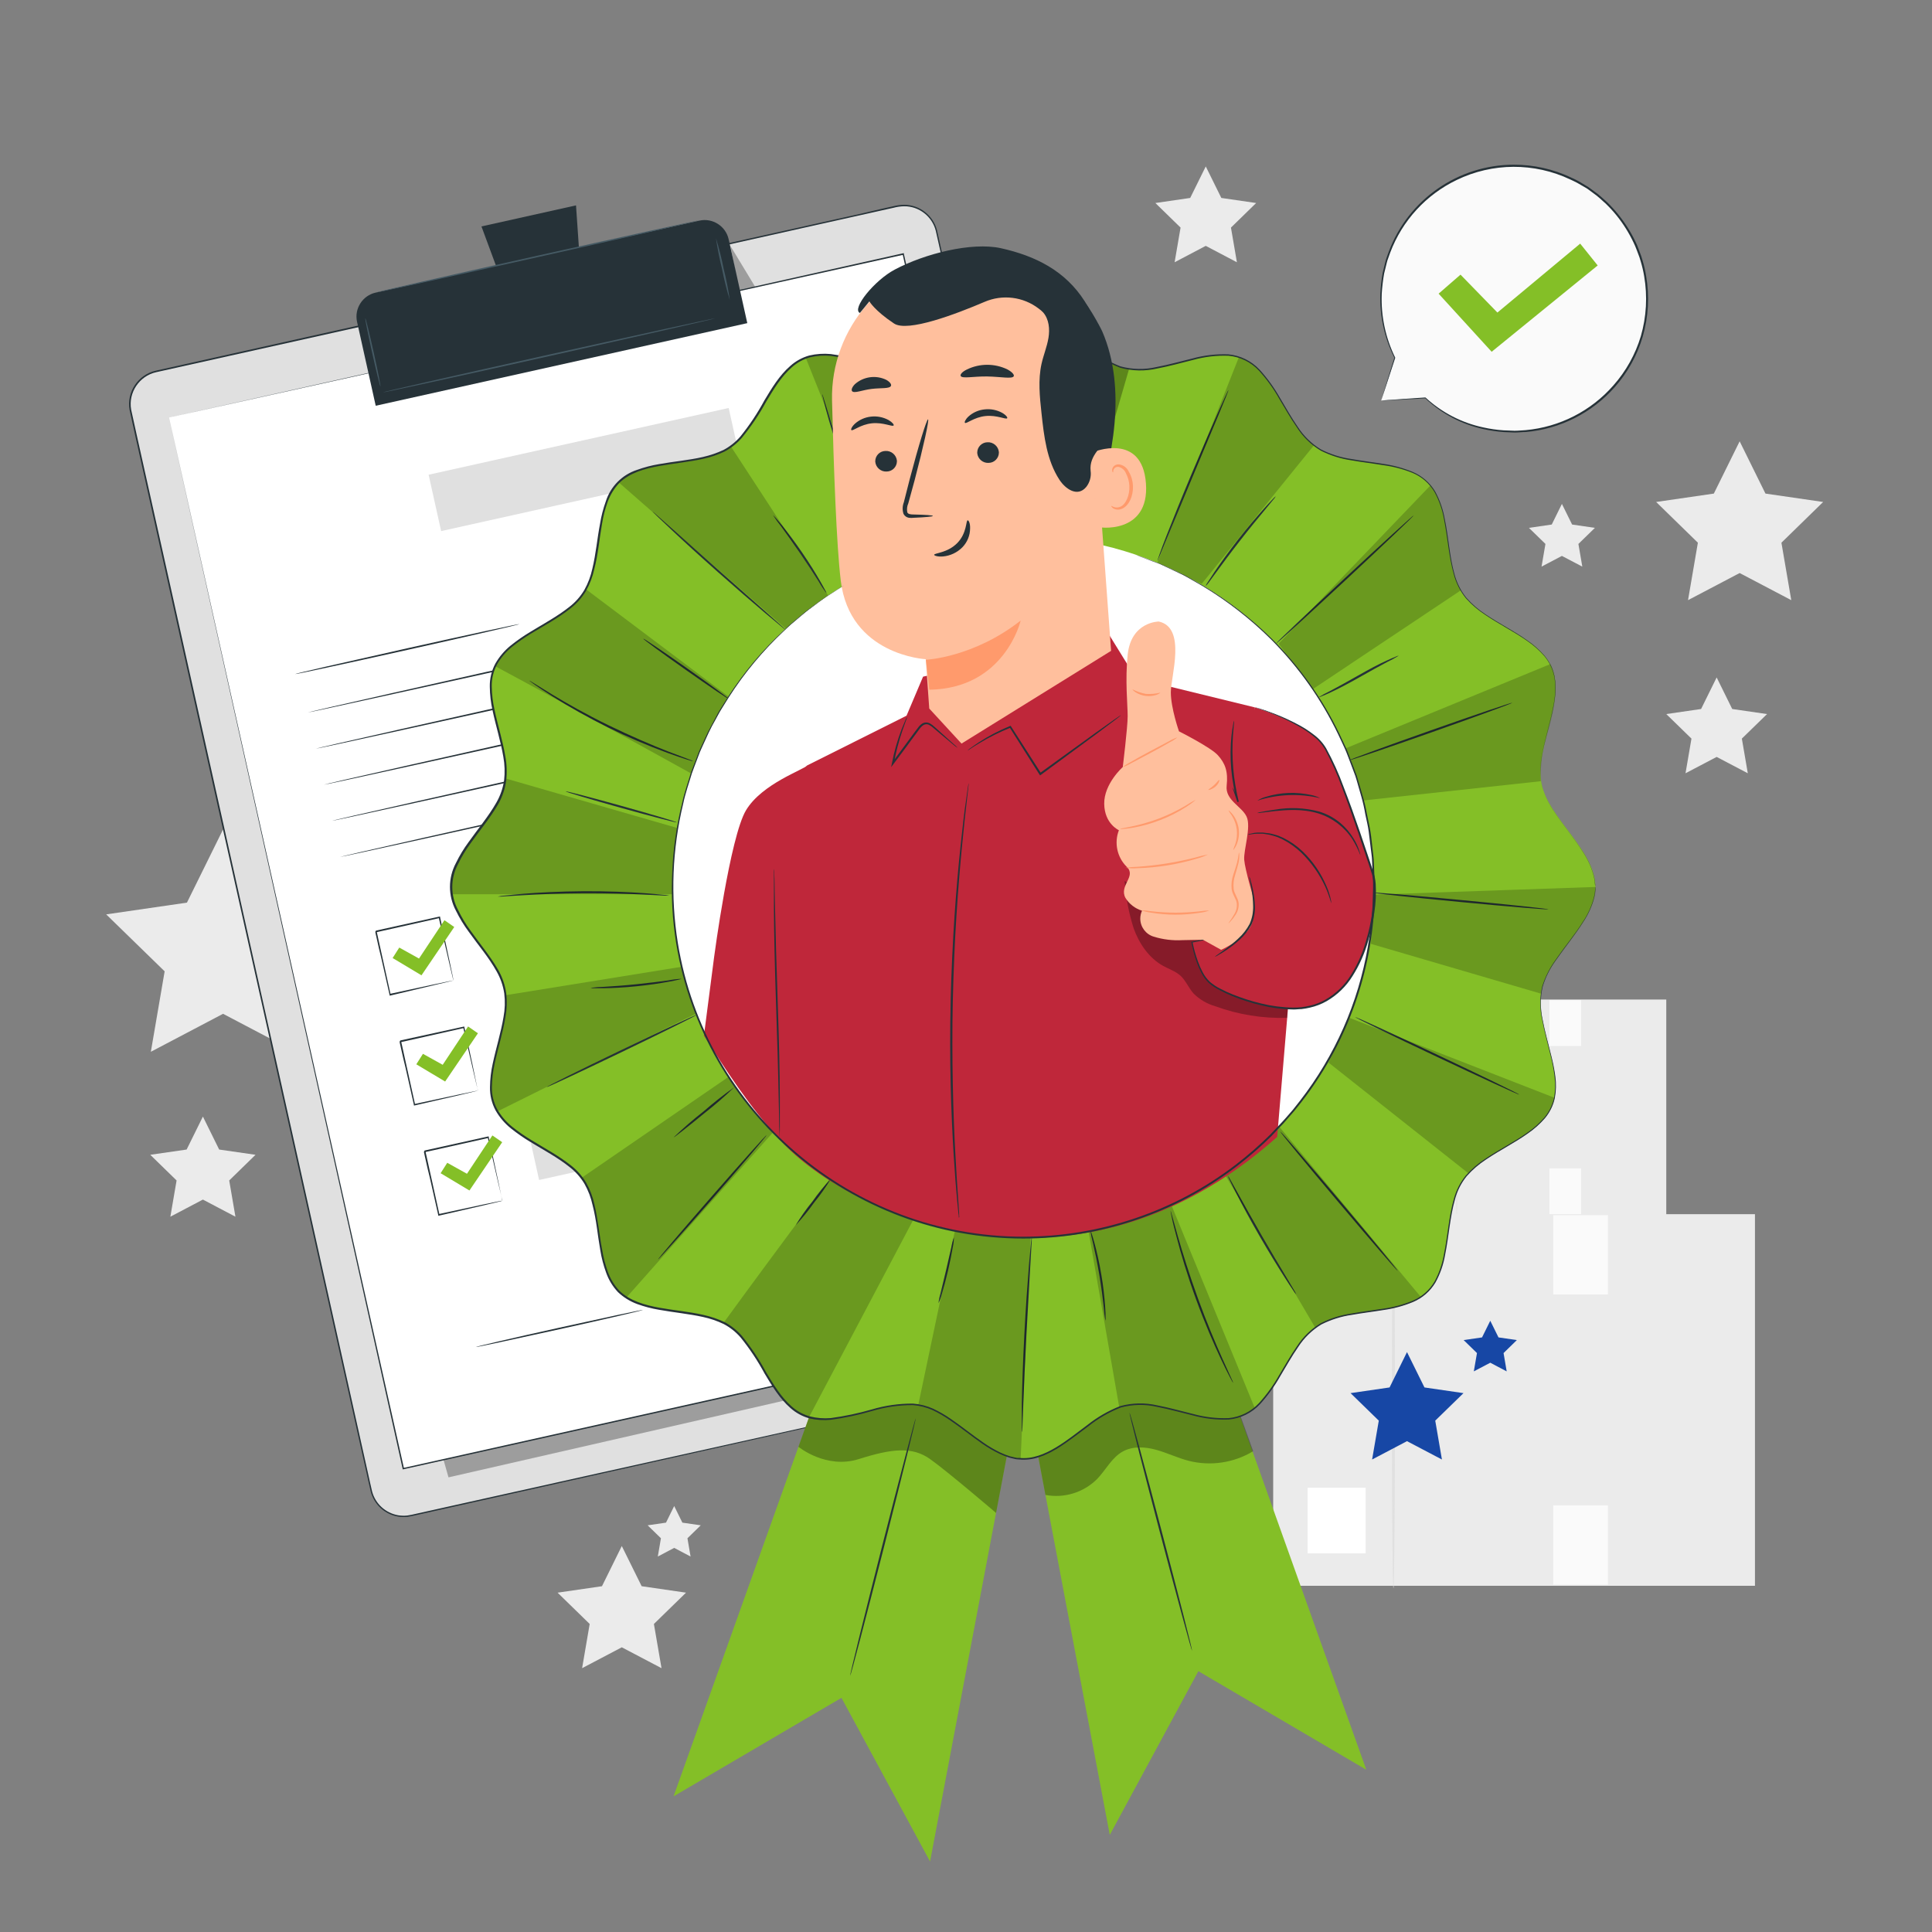
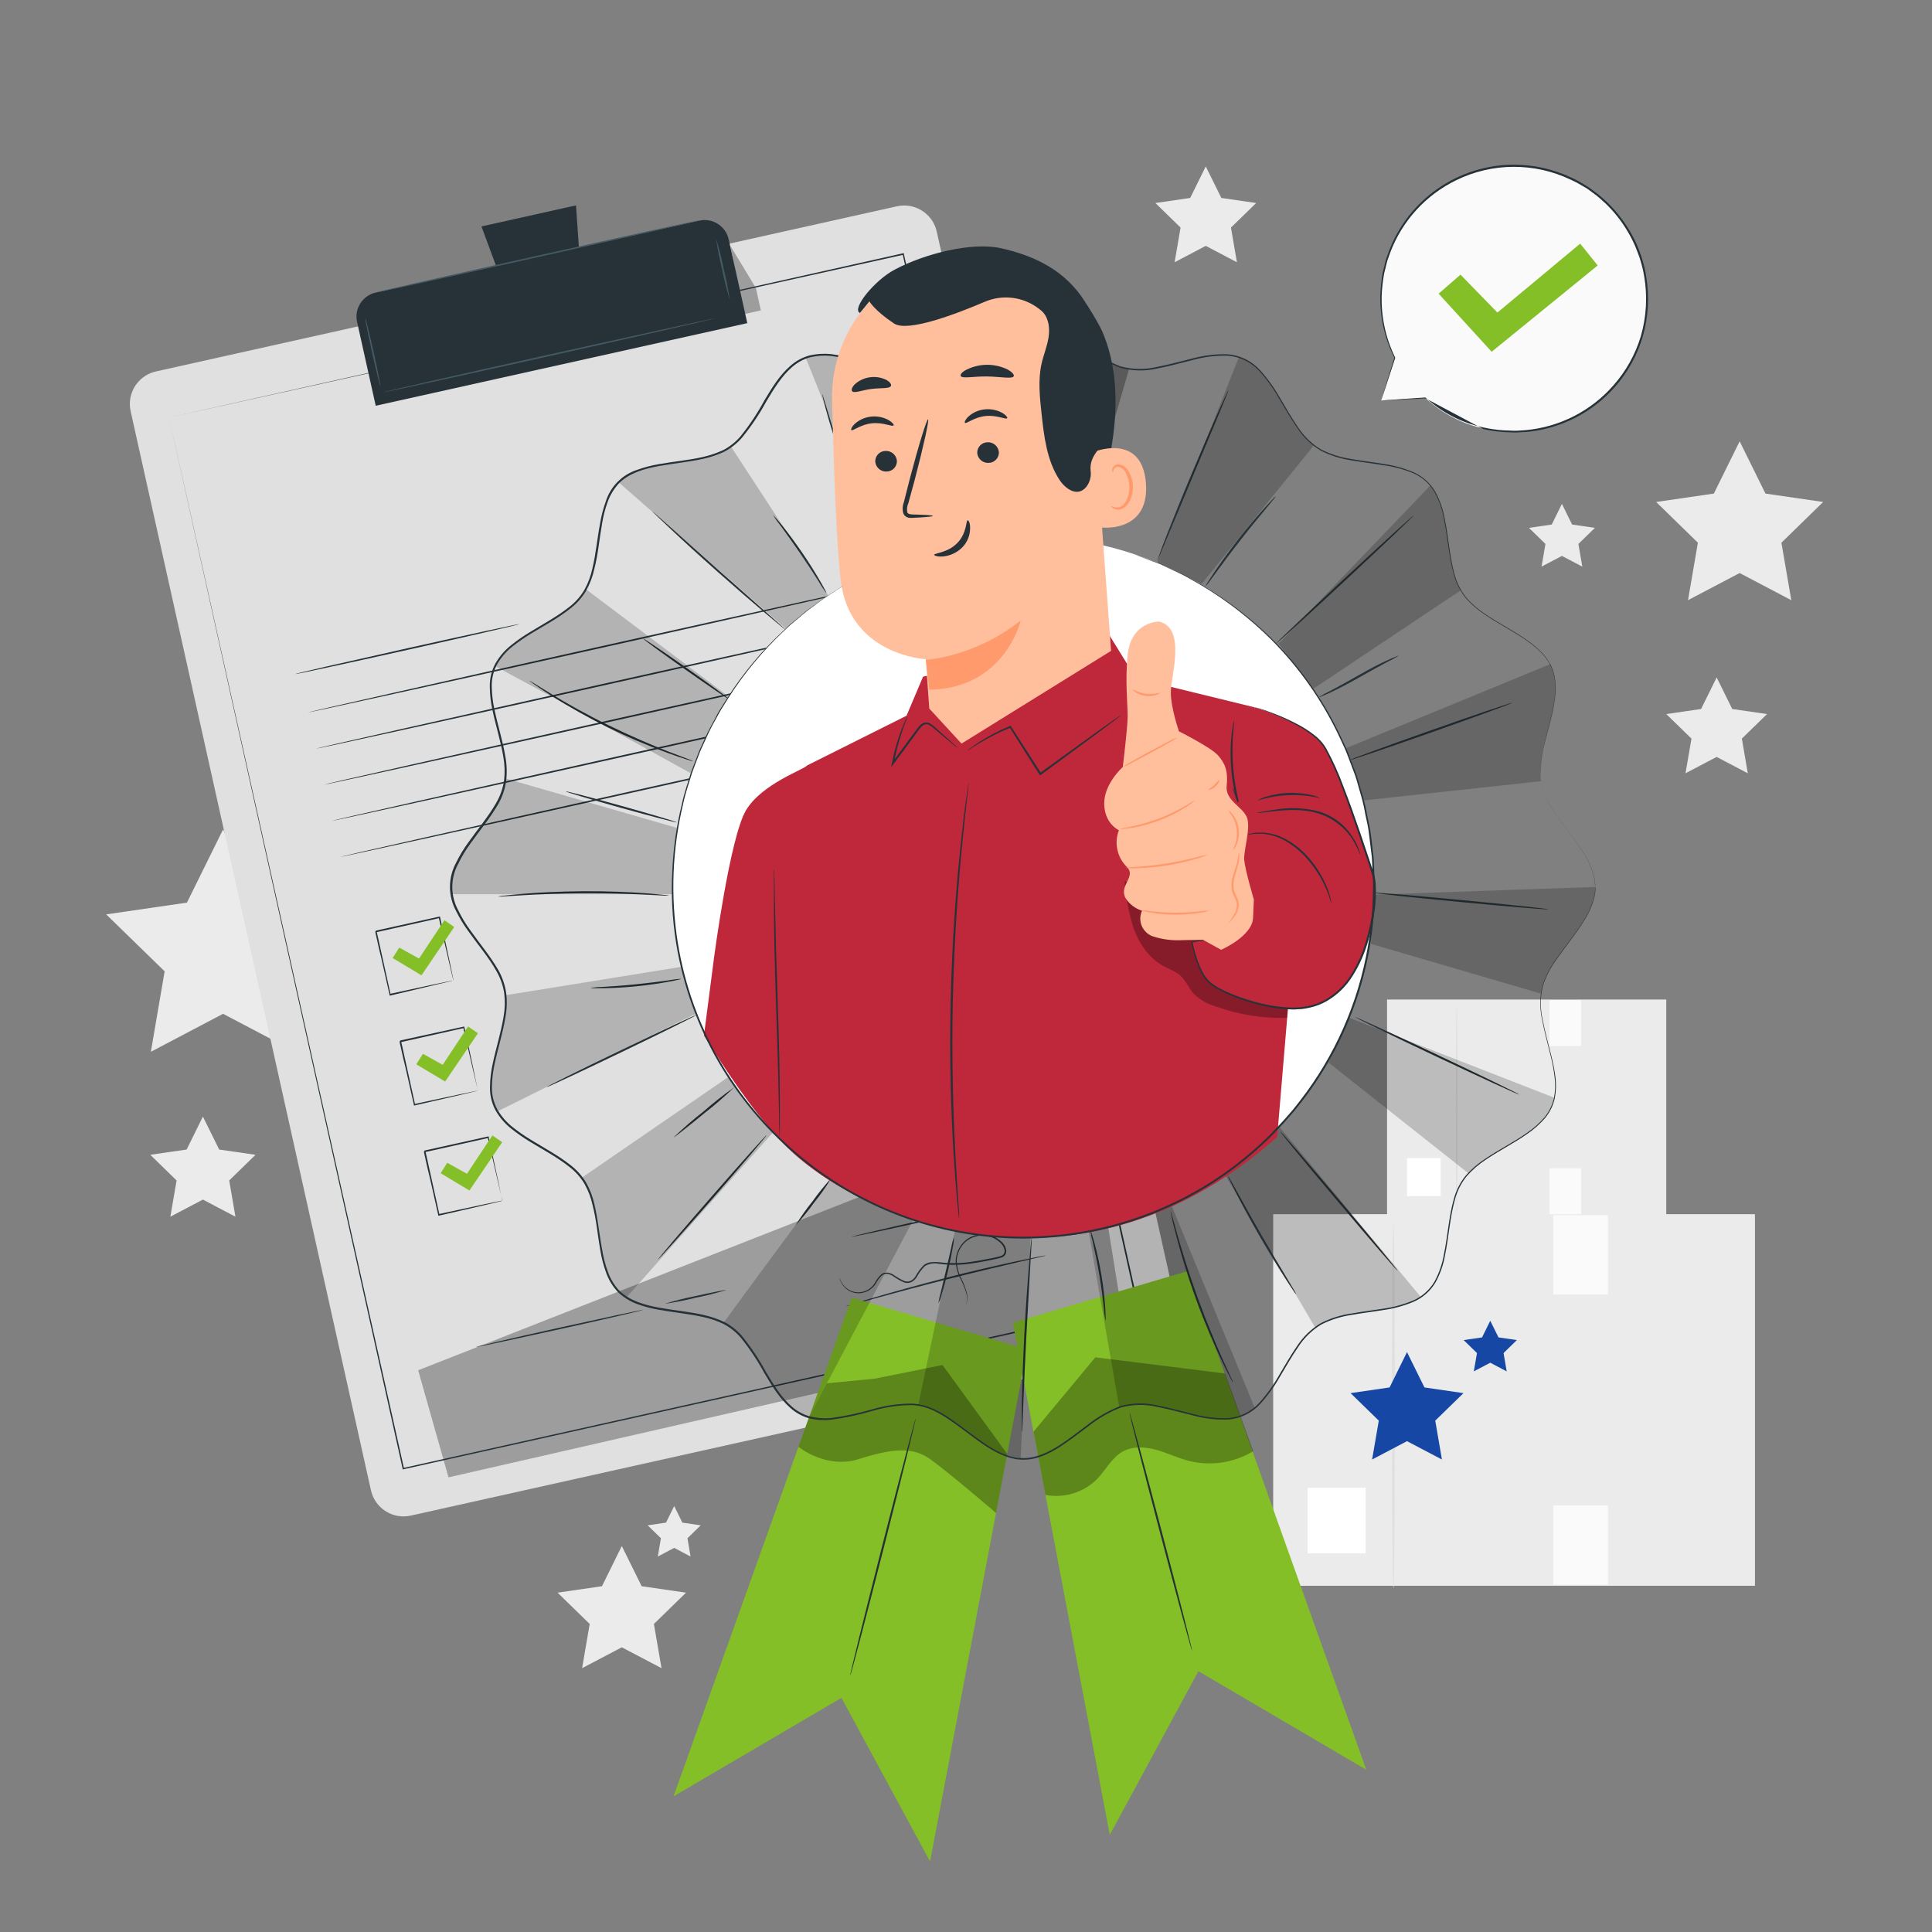
<svg xmlns="http://www.w3.org/2000/svg" width="100%" height="100%" viewBox="0 0 500 500" version="1.1" xml:space="preserve" style="fill-rule:evenodd;clip-rule:evenodd;stroke-linejoin:round;stroke-miterlimit:2;">
  <rect x="0" y="0" width="500" height="500" fill="#808080" stroke="none" />
  <g id="freepik--background-complete--inject-11">
    <g transform="matrix(-1,-7.65714e-16,7.65714e-16,-1,790.2,573.1)">
      <rect x="358.97" y="258.68" width="72.26" height="55.74" style="fill:rgb(235,235,235);" />
    </g>
    <g transform="matrix(-1,-7.65714e-16,7.65714e-16,-1,736.98,609.26)">
      <rect x="364.14" y="299.71" width="8.71" height="9.84" style="fill:white;" />
    </g>
    <rect x="400.98" y="258.82" width="8.21" height="11.89" style="fill:rgb(250,250,250);" />
    <rect x="400.98" y="302.36" width="8.21" height="11.89" style="fill:rgb(250,250,250);" />
    <path d="M377,314.8C376.87,314.8 376.77,302.54 376.77,287.42C376.77,272.3 376.87,260.04 377,260.04C377.13,260.04 377.23,272.3 377.23,287.42C377.23,302.54 377.13,314.8 377,314.8Z" style="fill:rgb(224,224,224);fill-rule:nonzero;" />
    <g transform="matrix(-1,-7.65714e-16,7.65714e-16,-1,783.68,724.63)">
      <rect x="329.5" y="314.23" width="124.68" height="96.17" style="fill:rgb(235,235,235);" />
    </g>
    <g transform="matrix(-1,-7.65714e-16,7.65714e-16,-1,691.84,787.03)">
      <rect x="338.41" y="385.02" width="15.02" height="16.98" style="fill:white;" />
    </g>
    <rect x="401.98" y="314.48" width="14.16" height="20.52" style="fill:rgb(250,250,250);" />
    <rect x="401.98" y="389.59" width="14.16" height="20.52" style="fill:rgb(250,250,250);" />
    <path d="M360.62,411.06C360.4,411.06 360.22,389.91 360.22,363.82C360.22,337.73 360.4,316.58 360.62,316.58C360.84,316.58 361.01,337.73 361.01,363.82C361.01,389.91 360.84,411.06 360.62,411.06Z" style="fill:rgb(224,224,224);fill-rule:nonzero;" />
    <path d="M450.22,114.21L456.9,127.74L471.83,129.91L461.03,140.45L463.58,155.32L450.22,148.3L436.86,155.32L439.41,140.45L428.61,129.91L443.54,127.74L450.22,114.21Z" style="fill:rgb(235,235,235);fill-rule:nonzero;" />
    <path d="M52.51,288.97L56.72,297.5L66.13,298.86L59.32,305.5L60.93,314.88L52.51,310.45L44.09,314.88L45.7,305.5L38.89,298.86L48.3,297.5L52.51,288.97Z" style="fill:rgb(235,235,235);fill-rule:nonzero;" />
    <path d="M57.73,214.66L67.08,233.6L87.98,236.64L72.86,251.38L76.43,272.2L57.73,262.37L39.04,272.2L42.61,251.38L27.48,236.64L48.38,233.6L57.73,214.66Z" style="fill:rgb(235,235,235);fill-rule:nonzero;" />
    <path d="M444.27,175.32L448.3,183.49L457.31,184.8L450.79,191.15L452.33,200.12L444.27,195.89L436.21,200.12L437.75,191.15L431.23,184.8L440.24,183.49L444.27,175.32Z" style="fill:rgb(235,235,235);fill-rule:nonzero;" />
    <path d="M312.05,43.07L316.08,51.23L325.09,52.54L318.57,58.9L320.11,67.87L312.05,63.63L303.99,67.87L305.53,58.9L299.01,52.54L308.02,51.23L312.05,43.07Z" style="fill:rgb(235,235,235);fill-rule:nonzero;" />
    <path d="M404.22,130.41L406.86,135.75L412.76,136.61L408.49,140.77L409.5,146.64L404.22,143.87L398.95,146.64L399.96,140.77L395.69,136.61L401.59,135.75L404.22,130.41Z" style="fill:rgb(235,235,235);fill-rule:nonzero;" />
    <path d="M160.92,400.11L166.06,410.51L177.54,412.18L169.23,420.28L171.2,431.72L160.92,426.32L150.65,431.72L152.61,420.28L144.3,412.18L155.79,410.51L160.92,400.11Z" style="fill:rgb(235,235,235);fill-rule:nonzero;" />
    <path d="M174.48,389.76L176.6,394.06L181.35,394.75L177.91,398.1L178.72,402.83L174.48,400.59L170.24,402.83L171.05,398.1L167.61,394.75L172.36,394.06L174.48,389.76Z" style="fill:rgb(235,235,235);fill-rule:nonzero;" />
  </g>
  <g id="freepik--Stars--inject-11">
    <path d="M364.13,349.92L368.65,359.07L378.75,360.54L371.44,367.66L373.17,377.72L364.13,372.97L355.1,377.72L356.83,367.66L349.52,360.54L359.62,359.07L364.13,349.92Z" style="fill:rgb(23,71,165);fill-rule:nonzero;" />
    <path d="M385.68,341.81L387.81,346.12L392.56,346.81L389.12,350.17L389.93,354.91L385.68,352.67L381.42,354.91L382.24,350.17L378.79,346.81L383.55,346.12L385.68,341.81Z" style="fill:rgb(23,71,165);fill-rule:nonzero;" />
  </g>
  <g id="freepik--speech-bubble--inject-11">
    <path d="M357.44,103.66L361,92.6C358.635,87.836 357.403,82.589 357.403,77.27C357.403,58.36 372.964,42.8 391.873,42.8C410.783,42.8 426.343,58.36 426.343,77.27C426.343,96.18 410.783,111.74 391.873,111.74C390.837,111.74 389.802,111.693 388.77,111.6C381.358,111.095 374.341,108.058 368.9,103L357.44,103.66Z" style="fill:rgb(250,250,250);fill-rule:nonzero;" />
-     <path d="M357.44,103.66L358.2,103.6L360.41,103.44L368.9,102.86C373.108,106.752 378.292,109.434 383.9,110.62C385.631,111.005 387.39,111.256 389.16,111.37L391.96,111.48C392.9,111.48 393.87,111.37 394.84,111.32C403.609,110.524 411.743,106.378 417.54,99.75C420.808,96.067 423.234,91.716 424.65,87C426.101,81.961 426.395,76.659 425.51,71.49C425.29,70.161 424.983,68.848 424.59,67.56C424.412,66.907 424.195,66.266 423.94,65.64C423.69,65 423.47,64.36 423.2,63.73C422.086,61.187 420.676,58.783 419,56.57C418.165,55.467 417.259,54.418 416.29,53.43C415.82,52.926 415.319,52.452 414.79,52.01C414.28,51.56 413.79,51.07 413.25,50.66L411.61,49.44L410.79,48.84L409.91,48.32L408.18,47.32C407.59,46.99 406.97,46.74 406.37,46.44C397.067,42.037 386.251,42.089 376.99,46.58C369.065,50.386 362.905,57.105 359.8,65.33C359.63,65.79 359.47,66.25 359.31,66.7C359.129,67.144 358.985,67.602 358.88,68.07C358.65,68.99 358.43,69.9 358.21,70.79C357.906,72.534 357.699,74.293 357.59,76.06C357.366,81.775 358.569,87.456 361.09,92.59L358.41,100.77L357.7,102.89C357.54,103.37 357.45,103.62 357.45,103.62C357.45,103.62 357.51,103.39 357.66,102.92L358.3,100.82L360.87,92.53L360.87,92.61C358.282,87.467 357.03,81.754 357.23,76C357.324,74.213 357.521,72.434 357.82,70.67C358.04,69.77 358.27,68.85 358.49,67.92C358.596,67.447 358.737,66.983 358.91,66.53C359.08,66.07 359.24,65.61 359.41,65.14C364.438,51.634 377.405,42.625 391.817,42.625C396.918,42.625 401.956,43.754 406.57,45.93C407.18,46.22 407.81,46.48 408.41,46.82L410.17,47.87L411.05,48.4L411.89,49.01L413.55,50.24C414.1,50.67 414.6,51.16 415.12,51.61C415.653,52.061 416.16,52.542 416.64,53.05C417.623,54.058 418.541,55.127 419.39,56.25C421.099,58.476 422.539,60.896 423.68,63.46C423.95,64.1 424.17,64.76 424.42,65.4C424.685,66.052 424.909,66.72 425.09,67.4C425.485,68.711 425.793,70.048 426.01,71.4C426.913,76.645 426.612,82.028 425.13,87.14C423.71,91.945 421.256,96.383 417.94,100.14C412.055,106.831 403.816,111.008 394.94,111.8C393.94,111.8 392.94,111.94 392.02,111.94L389.19,111.82C387.403,111.695 385.628,111.434 383.88,111.04C378.251,109.807 373.064,107.062 368.88,103.1L368.96,103.1L360.39,103.55L358.21,103.65C357.68,103.66 357.44,103.66 357.44,103.66Z" style="fill:rgb(38,50,56);fill-rule:nonzero;" />
+     <path d="M357.44,103.66L358.2,103.6L360.41,103.44L368.9,102.86C373.108,106.752 378.292,109.434 383.9,110.62C385.631,111.005 387.39,111.256 389.16,111.37L391.96,111.48C392.9,111.48 393.87,111.37 394.84,111.32C403.609,110.524 411.743,106.378 417.54,99.75C420.808,96.067 423.234,91.716 424.65,87C426.101,81.961 426.395,76.659 425.51,71.49C425.29,70.161 424.983,68.848 424.59,67.56C424.412,66.907 424.195,66.266 423.94,65.64C423.69,65 423.47,64.36 423.2,63.73C422.086,61.187 420.676,58.783 419,56.57C418.165,55.467 417.259,54.418 416.29,53.43C415.82,52.926 415.319,52.452 414.79,52.01C414.28,51.56 413.79,51.07 413.25,50.66L411.61,49.44L410.79,48.84L409.91,48.32L408.18,47.32C407.59,46.99 406.97,46.74 406.37,46.44C397.067,42.037 386.251,42.089 376.99,46.58C369.065,50.386 362.905,57.105 359.8,65.33C359.63,65.79 359.47,66.25 359.31,66.7C359.129,67.144 358.985,67.602 358.88,68.07C358.65,68.99 358.43,69.9 358.21,70.79C357.906,72.534 357.699,74.293 357.59,76.06C357.366,81.775 358.569,87.456 361.09,92.59L358.41,100.77L357.7,102.89C357.54,103.37 357.45,103.62 357.45,103.62C357.45,103.62 357.51,103.39 357.66,102.92L358.3,100.82L360.87,92.53L360.87,92.61C358.282,87.467 357.03,81.754 357.23,76C357.324,74.213 357.521,72.434 357.82,70.67C358.04,69.77 358.27,68.85 358.49,67.92C358.596,67.447 358.737,66.983 358.91,66.53C359.08,66.07 359.24,65.61 359.41,65.14C364.438,51.634 377.405,42.625 391.817,42.625C396.918,42.625 401.956,43.754 406.57,45.93C407.18,46.22 407.81,46.48 408.41,46.82L410.17,47.87L411.05,48.4L411.89,49.01L413.55,50.24C414.1,50.67 414.6,51.16 415.12,51.61C415.653,52.061 416.16,52.542 416.64,53.05C417.623,54.058 418.541,55.127 419.39,56.25C421.099,58.476 422.539,60.896 423.68,63.46C423.95,64.1 424.17,64.76 424.42,65.4C424.685,66.052 424.909,66.72 425.09,67.4C425.485,68.711 425.793,70.048 426.01,71.4C426.913,76.645 426.612,82.028 425.13,87.14C423.71,91.945 421.256,96.383 417.94,100.14C412.055,106.831 403.816,111.008 394.94,111.8C393.94,111.8 392.94,111.94 392.02,111.94L389.19,111.82C387.403,111.695 385.628,111.434 383.88,111.04L368.96,103.1L360.39,103.55L358.21,103.65C357.68,103.66 357.44,103.66 357.44,103.66Z" style="fill:rgb(38,50,56);fill-rule:nonzero;" />
    <path d="M372.31,76L377.98,71.08L387.53,80.89L408.95,63.05L413.48,68.7L386.04,91.04L372.31,76Z" style="fill:rgb(132,191,39);fill-rule:nonzero;" />
  </g>
  <g id="freepik--Clipboard--inject-11">
    <path d="M298.11,349.49L106.35,392.23C105.719,392.374 105.074,392.447 104.427,392.447C100.393,392.447 96.871,389.619 96,385.68L33.81,106.43C33.672,105.812 33.602,105.18 33.602,104.547C33.602,100.518 36.426,97 40.36,96.13L232.12,53.39C232.739,53.251 233.371,53.182 234.005,53.182C238.036,53.182 241.556,56.005 242.43,59.94L304.66,339.19C304.798,339.808 304.868,340.44 304.868,341.073C304.868,345.102 302.044,348.62 298.11,349.49Z" style="fill:rgb(224,224,224);fill-rule:nonzero;" />
-     <path d="M298.11,349.49L298.75,349.31C299.372,349.108 299.971,348.843 300.54,348.52C301.473,347.972 302.296,347.256 302.97,346.41C303.888,345.25 304.491,343.872 304.72,342.41C304.865,341.526 304.865,340.624 304.72,339.74C304.56,338.81 304.31,337.83 304.09,336.81C303.63,334.81 303.09,332.53 302.59,330.11C301.503,325.263 300.253,319.687 298.84,313.38C293.21,288.21 285.07,251.79 275.01,206.78C270.01,184.28 264.49,159.63 258.58,133.16C255.633,119.933 252.583,106.267 249.43,92.16C247.863,85.107 246.27,77.957 244.65,70.71C243.83,67.09 243.02,63.44 242.19,59.77C241.265,56.018 237.865,53.364 234,53.38C233.061,53.401 232.127,53.535 231.22,53.78L228.42,54.4L222.79,55.66L211.43,58.19L188.31,63.35L140.67,74L40.43,96.32C36.055,97.29 33.175,101.584 33.94,106C34.85,110.25 35.83,114.51 36.76,118.75C38.653,127.217 40.53,135.633 42.39,144L53.39,193.41C60.61,225.8 67.57,257 74.2,286.8C80.83,316.6 87.12,344.8 93.02,371.31C93.753,374.643 94.483,377.923 95.21,381.15C95.58,382.77 95.91,384.41 96.3,386C96.72,387.566 97.581,388.979 98.78,390.07C99.971,391.145 101.44,391.866 103.02,392.15C103.803,392.278 104.6,392.301 105.39,392.22C106.17,392.12 106.96,391.93 107.74,391.75L117.05,389.68L152.38,381.82L259,358.13L288,351.71L295.54,350.05L298.11,349.49L295.55,350.09L288.01,351.79L259.01,358.28L152.41,382.11L117.12,390L107.81,392.08C107.03,392.25 106.25,392.45 105.43,392.56C104.61,392.644 103.783,392.617 102.97,392.48C99.598,391.895 96.86,389.395 95.97,386.09C95.57,384.48 95.24,382.86 94.87,381.24C94.143,377.993 93.41,374.713 92.67,371.4C86.77,344.93 80.46,316.65 73.82,286.89C67.18,257.13 60.22,225.89 52.99,193.5L41.99,144.1C40.13,135.74 38.253,127.317 36.36,118.83C35.42,114.59 34.45,110.35 33.53,106.06C32.735,101.434 35.756,96.94 40.34,95.93L140.59,73.58L188.26,63L211.37,57.85L222.73,55.32L228.37,54L231.17,53.38C232.095,53.14 233.045,53.013 234,53C238.002,53.009 241.517,55.751 242.5,59.63C243.32,63.31 244.14,66.95 244.95,70.58C246.583,77.833 248.19,84.973 249.77,92C252.897,106.1 255.94,119.767 258.9,133C264.79,159.47 270.27,184.12 275.28,206.63C285.28,251.63 293.38,288.08 298.98,313.26C300.37,319.55 301.61,325.15 302.69,329.99C303.22,332.42 303.69,334.65 304.17,336.7C304.39,337.7 304.64,338.7 304.79,339.63C304.94,340.524 304.94,341.436 304.79,342.33C304.562,343.819 303.948,345.222 303.01,346.4C302.327,347.245 301.497,347.96 300.56,348.51C299.984,348.834 299.374,349.092 298.74,349.28L298.11,349.49Z" style="fill:rgb(38,50,56);fill-rule:nonzero;" />
    <g opacity="0.3">
      <path d="M116.07,382.34L290.79,342.4L285.27,308.16L275.36,288.97L108.22,354.62L116.07,382.34Z" style="fill-rule:nonzero;" />
    </g>
    <g opacity="0.3">
      <path d="M189.02,63.63L195.63,74.54L196.91,80.33L192.43,81.33L189.02,63.63Z" style="fill-rule:nonzero;" />
    </g>
-     <path d="M43.76,108.05L104.38,380.05L294.39,337.71L283.55,289.07L233.77,65.7L43.76,108.05Z" style="fill:white;fill-rule:nonzero;" />
    <path d="M43.76,108.05L233.76,65.54L233.92,65.54L233.92,65.71C250.78,141.3 271.81,235.63 294.57,337.71L294.57,337.92L294.37,337.92L104.37,380.25L104.19,380.25L104.19,380.06C68.5,219.44 44.12,109.68 43.75,108.06C44.12,109.72 68.66,219.45 104.56,380.06L104.33,379.92L294.33,337.55L294.17,337.8C271.44,235.74 250.43,141.41 233.6,65.8L233.8,65.93L43.76,108.05Z" style="fill:rgb(38,50,56);fill-rule:nonzero;" />
    <g transform="matrix(0.976,-0.217,0.217,0.976,-14.06,32.87)">
      <path d="M99.35,66L185.2,66C188.673,66 191.53,68.857 191.53,72.33L191.53,94.59L93,94.59L93,72.35C93,72.343 93,72.337 93,72.33C93,68.857 95.857,66 99.33,66C99.337,66 99.343,66 99.35,66Z" style="fill:rgb(38,50,56);fill-rule:nonzero;" />
    </g>
    <path d="M149.07,53.15L124.6,58.6L132.13,78.94L150.56,74.83L149.07,53.15Z" style="fill:rgb(38,50,56);fill-rule:nonzero;" />
    <path d="M181.06,57C181.06,57.11 162.35,61.38 139.22,66.54C116.09,71.7 97.3,75.81 97.27,75.7C97.24,75.59 115.98,71.32 139.13,66.16C162.28,61 181,56.92 181.06,57Z" style="fill:rgb(69,90,100);fill-rule:nonzero;" />
    <path d="M98.46,100C98.35,100 97.38,96.1 96.3,91.24C95.22,86.38 94.42,82.41 94.54,82.38C94.66,82.35 95.62,86.28 96.7,91.15C97.78,96.02 98.57,100 98.46,100Z" style="fill:rgb(69,90,100);fill-rule:nonzero;" />
    <path d="M188.87,77.64C188.067,75.009 187.399,72.339 186.87,69.64C186.208,67.002 185.681,64.332 185.29,61.64C186.092,64.254 186.759,66.908 187.29,69.59C187.953,72.245 188.481,74.932 188.87,77.64Z" style="fill:rgb(69,90,100);fill-rule:nonzero;" />
    <path d="M185.06,82.39C185.06,82.5 165.85,86.88 142.11,92.17C118.37,97.46 99.11,101.67 99.06,101.55C99.01,101.43 118.26,97.06 142.06,91.77C165.86,86.48 185,82.28 185.06,82.39Z" style="fill:rgb(69,90,100);fill-rule:nonzero;" />
    <path d="M134.45,161.51C134.45,161.63 121.5,164.61 105.45,168.19C89.4,171.77 76.45,174.56 76.38,174.45C76.31,174.34 89.38,171.35 105.38,167.78C121.38,164.21 134.42,161.4 134.45,161.51Z" style="fill:rgb(38,50,56);fill-rule:nonzero;" />
    <path d="M231.16,150.62C231.16,150.74 197.29,158.39 155.46,167.71C113.63,177.03 79.68,184.5 79.66,184.39C79.64,184.28 113.52,176.62 155.37,167.3C197.22,157.98 231.14,150.51 231.16,150.62Z" style="fill:rgb(38,50,56);fill-rule:nonzero;" />
    <path d="M233.25,160C233.25,160.11 199.37,167.76 157.54,177.09C115.71,186.42 81.77,193.88 81.74,193.76C81.71,193.64 115.61,186 157.45,176.68C199.29,167.36 233.22,159.86 233.25,160Z" style="fill:rgb(38,50,56);fill-rule:nonzero;" />
    <path d="M235.33,169.32C235.33,169.43 201.46,177.08 159.63,186.4C117.8,195.72 83.85,203.2 83.82,203.08C83.79,202.96 117.69,195.32 159.54,185.99C201.39,176.66 235.3,169.21 235.33,169.32Z" style="fill:rgb(38,50,56);fill-rule:nonzero;" />
    <path d="M237.41,178.67C237.41,178.78 203.54,186.43 161.71,195.75C119.88,205.07 85.93,212.54 85.91,212.43C85.89,212.32 119.77,204.67 161.62,195.34C203.47,186.01 237.39,178.55 237.41,178.67Z" style="fill:rgb(38,50,56);fill-rule:nonzero;" />
    <path d="M239.5,188C239.5,188.12 205.62,195.77 163.79,205.09C121.96,214.41 88,221.89 88,221.78C88,221.67 121.87,214.02 163.71,204.69C205.55,195.36 239.47,187.9 239.5,188Z" style="fill:rgb(38,50,56);fill-rule:nonzero;" />
    <path d="M117.37,253.81C117.329,253.71 117.299,253.606 117.28,253.5L117.06,252.61C116.87,251.8 116.6,250.67 116.27,249.26C115.6,246.37 114.66,242.31 113.54,237.45L113.76,237.59L97.36,241.27C97.36,241.27 97.66,240.8 97.52,241.02L97.52,241.23L97.58,241.51L97.71,242.07L97.95,243.18C98.12,243.92 98.28,244.65 98.44,245.38C98.76,246.82 99.08,248.24 99.38,249.62C99.99,252.37 100.56,254.97 101.09,257.36L100.87,257.22L112.72,254.67L116.09,253.97L116.99,253.8L117.31,253.74C117.31,253.74 117.23,253.74 117.03,253.83L116.18,254.04L112.88,254.82L101,257.65L100.82,257.65L100.82,257.47L99.08,249.74C98.77,248.36 98.45,246.94 98.08,245.5C97.92,244.77 97.75,244.04 97.59,243.3C97.5,242.94 97.42,242.56 97.34,242.19L97.21,241.63L97.15,241.35L97.15,241.09C97.01,241.32 97.34,240.79 97.31,240.84L113.72,237.21L113.9,237.21L113.9,237.39L116.48,249.39C116.77,250.79 117,251.91 117.17,252.71C117.24,253.07 117.29,253.35 117.34,253.58C117.36,253.655 117.37,253.732 117.37,253.81Z" style="fill:rgb(38,50,56);fill-rule:nonzero;" />
    <g transform="matrix(0.976,-0.217,0.217,0.976,-45.84,45.36)">
      <rect x="124.53" y="226" width="117.22" height="9.78" style="fill:rgb(224,224,224);" />
    </g>
    <path d="M123.71,282.27C123.672,282.166 123.642,282.059 123.62,281.95C123.56,281.72 123.49,281.42 123.4,281.06C123.21,280.25 122.94,279.13 122.61,277.72C121.94,274.82 121,270.72 119.88,265.9L120.1,266.04L103.7,269.72C103.7,269.78 104,269.25 103.86,269.48L103.86,269.74L103.92,270.02L104.05,270.58C104.13,270.96 104.21,271.33 104.3,271.7L104.78,273.89C105.1,275.34 105.42,276.75 105.72,278.13C106.33,280.88 106.9,283.48 107.43,285.87L107.21,285.73L119.07,283.19L122.43,282.49L123.33,282.31C123.434,282.281 123.542,282.264 123.65,282.26L123.38,282.34L122.52,282.55L119.22,283.34L107.29,286.09L107.11,286.09L107.11,285.91L105.37,278.18C105.06,276.8 104.74,275.38 104.37,273.94C104.21,273.22 104.04,272.48 103.88,271.75C103.8,271.38 103.71,271.01 103.63,270.63L103.5,270.07L103.44,269.79L103.44,269.53L103.6,269.27L120,265.69L120.18,265.69L120.18,265.86C121.24,270.79 122.18,274.86 122.76,277.86C123.05,279.26 123.28,280.38 123.45,281.18C123.52,281.54 123.57,281.82 123.62,282.05C123.659,282.119 123.69,282.193 123.71,282.27Z" style="fill:rgb(38,50,56);fill-rule:nonzero;" />
    <g transform="matrix(0.976,-0.217,0.217,0.976,-51.88,47.43)">
      <rect x="130.87" y="254.45" width="117.22" height="9.78" style="fill:rgb(224,224,224);" />
    </g>
    <path d="M130.05,310.72C130.05,310.72 130.05,310.6 129.96,310.4C129.87,310.2 129.83,309.87 129.74,309.51C129.55,308.7 129.28,307.58 128.95,306.17C128.28,303.28 127.34,299.17 126.22,294.35L126.44,294.49L110,298.17C110,298.23 110.3,297.7 110.16,297.93L110.16,298.21L110.22,298.49L110.35,299.05C110.43,299.43 110.51,299.8 110.6,300.17L111.08,302.36C111.4,303.81 111.72,305.22 112.02,306.6L113.73,314.34L113.51,314.21L125.37,311.66L128.73,310.96L129.63,310.78C129.736,310.768 129.844,310.768 129.95,310.78L129.68,310.86L128.82,311.07L125.52,311.86L113.59,314.61L113.41,314.61L113.41,314.43C112.88,312.05 112.29,309.43 111.67,306.7C111.36,305.32 111.04,303.91 110.67,302.46C110.51,301.74 110.34,301.01 110.18,300.27C110.1,299.9 110.01,299.53 109.93,299.16L109.81,298.6L109.74,298.32L109.74,298C109.6,298.22 109.93,297.69 109.9,297.75L126.31,294.12L126.49,294.12L126.49,294.3L129.07,306.3C129.36,307.7 129.59,308.82 129.76,309.63C129.83,309.98 129.89,310.26 129.93,310.49C129.98,310.561 130.021,310.638 130.05,310.72Z" style="fill:rgb(38,50,56);fill-rule:nonzero;" />
    <g transform="matrix(0.976,-0.217,0.217,0.976,-57.91,49.49)">
      <rect x="137.21" y="282.91" width="117.22" height="9.78" style="fill:rgb(224,224,224);" />
    </g>
    <path d="M101.61,247.94L103.33,245.23L108.44,248.07L115.02,238.15L117.56,239.91L109.08,252.41L101.61,247.94Z" style="fill:rgb(132,191,39);fill-rule:nonzero;" />
    <path d="M107.74,275.44L109.46,272.73L114.57,275.57L121.14,265.65L123.69,267.41L115.2,279.9L107.74,275.44Z" style="fill:rgb(132,191,39);fill-rule:nonzero;" />
    <path d="M114.03,303.63L115.75,300.93L120.85,303.77L127.43,293.85L129.97,295.6L121.49,308.1L114.03,303.63Z" style="fill:rgb(132,191,39);fill-rule:nonzero;" />
    <path d="M166.4,339C166.4,339.12 156.76,341.37 144.82,344C132.88,346.63 123.18,348.72 123.16,348.61C123.14,348.5 132.79,346.25 144.73,343.61C156.67,340.97 166.37,338.9 166.4,339Z" style="fill:rgb(38,50,56);fill-rule:nonzero;" />
    <path d="M187.94,333.86C185.33,334.664 182.68,335.332 180,335.86C177.361,336.516 174.691,337.04 172,337.43C174.607,336.628 177.254,335.961 179.93,335.43C184.32,334.46 187.92,333.75 187.94,333.86Z" style="fill:rgb(38,50,56);fill-rule:nonzero;" />
    <path d="M259.28,311.41C259.28,311.52 250.61,313.56 239.87,315.95C229.13,318.34 220.39,320.19 220.37,320.08C220.35,319.97 229.03,317.94 239.78,315.54C250.53,313.14 259.26,311.3 259.28,311.41Z" style="fill:rgb(38,50,56);fill-rule:nonzero;" />
    <path d="M250,337.73C250,337.73 250.09,337.46 250.19,336.94C250.322,336.171 250.281,335.381 250.07,334.63C249.714,333.441 249.252,332.286 248.69,331.18C247.893,329.712 247.425,328.087 247.32,326.42C247.368,324.346 248.291,322.387 249.86,321.03C251.707,319.496 254.226,319.03 256.5,319.8C257.729,320.174 258.826,320.893 259.66,321.87C260.104,322.397 260.367,323.052 260.41,323.74C260.433,324.497 259.957,325.185 259.24,325.43C258.586,325.642 257.918,325.805 257.24,325.92L255.24,326.33C253.9,326.6 252.54,326.84 251.14,327.02C248.429,327.411 245.676,327.428 242.96,327.07C241.733,326.806 240.451,327.013 239.37,327.65C238.511,328.516 237.783,329.503 237.21,330.58C236.862,331.11 236.379,331.538 235.81,331.82C235.232,332.075 234.578,332.104 233.98,331.9C232.951,331.442 231.973,330.879 231.06,330.22C230.637,329.938 230.154,329.757 229.65,329.69C229.178,329.638 228.703,329.755 228.31,330.02C227.618,330.653 227.046,331.405 226.62,332.24C225.697,333.693 224.119,334.605 222.4,334.68C221.118,334.731 219.864,334.287 218.9,333.44C218.294,332.916 217.818,332.259 217.51,331.52C217.402,331.267 217.325,331.002 217.28,330.73C217.235,330.458 217.37,331 217.59,331.49C217.914,332.197 218.397,332.82 219,333.31C219.94,334.106 221.15,334.514 222.38,334.45C224.02,334.366 225.518,333.478 226.38,332.08C226.82,331.206 227.416,330.419 228.14,329.76C228.595,329.444 229.148,329.298 229.7,329.35C230.247,329.431 230.772,329.626 231.24,329.92C232.138,330.555 233.096,331.101 234.1,331.55C234.614,331.723 235.174,331.698 235.67,331.48C236.179,331.227 236.605,330.835 236.9,330.35C237.494,329.245 238.249,328.234 239.14,327.35C239.694,326.955 240.343,326.713 241.02,326.65C241.685,326.579 242.355,326.579 243.02,326.65C245.707,326.998 248.428,326.981 251.11,326.6C252.49,326.42 253.84,326.17 255.18,325.91L257.18,325.51C257.822,325.391 258.457,325.234 259.08,325.04C259.641,324.862 260.019,324.329 260,323.74C259.955,323.141 259.724,322.572 259.34,322.11C258.551,321.171 257.51,320.477 256.34,320.11C254.186,319.379 251.801,319.81 250.04,321.25C248.534,322.532 247.64,324.393 247.58,326.37C247.67,328 248.106,329.592 248.86,331.04C249.413,332.162 249.859,333.334 250.19,334.54C250.386,335.313 250.403,336.12 250.24,336.9C250.193,337.185 250.112,337.464 250,337.73Z" style="fill:rgb(38,50,56);fill-rule:nonzero;" />
    <path d="M270.67,324.93C270.501,324.998 270.328,325.051 270.15,325.09L268.63,325.45L263.05,326.74C258.35,327.84 251.85,329.38 244.7,331.19C237.55,333 231.1,334.75 226.45,336.03L220.93,337.55L219.42,337.95C219.247,338.004 219.07,338.044 218.89,338.07C219.051,337.982 219.222,337.915 219.4,337.87L220.88,337.4C222.17,336.99 224.04,336.4 226.36,335.75C231.01,334.39 237.44,332.6 244.6,330.75C251.76,328.9 258.26,327.44 262.99,326.43C265.35,325.92 267.27,325.52 268.6,325.26L270.13,324.97C270.308,324.94 270.489,324.927 270.67,324.93Z" style="fill:rgb(38,50,56);fill-rule:nonzero;" />
    <g transform="matrix(0.976,-0.217,0.217,0.976,-22.79,35.85)">
      <rect x="111.66" y="113.97" width="79.57" height="14.95" style="fill:rgb(224,224,224);" />
    </g>
  </g>
  <g id="freepik--Character--inject-11">
    <path d="M262.12,342.31L287.21,474.87L310.14,432.5L353.6,458.01L307.47,328.93L262.12,342.31Z" style="fill:rgb(132,191,39);fill-rule:nonzero;" />
    <g opacity="0.3">
      <path d="M270.56,386.89C275.404,387.803 280.4,386.271 283.9,382.8C286.19,380.44 287.71,377.22 290.59,375.64C293.18,374.22 296.37,374.42 299.22,375.21C302.07,376 304.75,377.31 307.6,378.05C313.278,379.497 319.306,378.603 324.32,375.57L317.08,355.47L283.48,351.27L267.48,370.52L270.56,386.89Z" style="fill-rule:nonzero;" />
    </g>
    <path d="M308.51,427.24C308.37,427.24 304.63,413.5 300.16,396.49C295.69,379.48 292.16,365.64 292.32,365.61C292.48,365.58 296.19,379.33 300.66,396.36C305.13,413.39 308.65,427.2 308.51,427.24Z" style="fill:rgb(38,50,56);fill-rule:nonzero;" />
    <path d="M265.79,349.2L240.7,481.76L217.77,439.4L174.31,464.9L220.44,335.82L265.79,349.2Z" style="fill:rgb(132,191,39);fill-rule:nonzero;" />
    <g opacity="0.3">
      <path d="M206.64,374.43C206.64,374.43 213.78,380.3 222.29,377.6C230.8,374.9 236.09,374.32 240.7,377.6C245.31,380.88 257.78,391.55 257.78,391.55L260.67,376.26L243.92,353.26L226.44,356.79L214,358L209.37,366.77L206.64,374.43Z" style="fill-rule:nonzero;" />
    </g>
-     <path d="M412.9,229.54C412.9,239.05 400.75,247.24 398.97,256.23C397.14,265.49 405.2,277.7 401.67,286.23C398.14,294.76 383.67,297.82 378.54,305.53C373.41,313.24 376.11,327.68 369.54,334.26C362.97,340.84 348.54,338.07 340.81,343.26C333.08,348.45 330.18,362.79 321.51,366.39C312.99,369.92 300.78,361.86 291.51,363.69C282.51,365.47 274.33,377.62 264.82,377.62C255.31,377.62 247.11,365.47 238.12,363.69C228.86,361.86 216.65,369.92 208.12,366.39C199.59,362.86 196.54,348.39 188.83,343.26C181.12,338.13 166.68,340.83 160.09,334.26C153.5,327.69 156.28,313.26 151.09,305.53C145.9,297.8 131.56,294.9 127.97,286.23C124.38,277.56 132.5,265.5 130.67,256.23C128.89,247.23 116.73,239.05 116.73,229.54C116.73,220.03 128.89,211.83 130.67,202.84C132.5,193.58 124.43,181.37 127.97,172.84C131.51,164.31 145.97,161.25 151.09,153.55C156.21,145.85 153.52,131.4 160.09,124.81C166.66,118.22 181.09,121 188.83,115.81C196.57,110.62 199.45,96.28 208.12,92.69C216.79,89.1 228.85,97.22 238.12,95.39C247.12,93.61 255.31,81.45 264.82,81.45C274.33,81.45 282.52,93.61 291.51,95.39C300.77,97.22 312.98,89.15 321.51,92.69C330.18,96.28 333.1,110.69 340.81,115.81C348.52,120.93 362.96,118.24 369.54,124.81C376.12,131.38 373.35,145.81 378.54,153.55C383.73,161.29 398.07,164.17 401.67,172.84C405.27,181.51 397.14,193.57 398.97,202.84C400.75,211.83 412.9,220 412.9,229.54Z" style="fill:rgb(132,191,39);fill-rule:nonzero;" />
    <path d="M230.17,146.53C230.17,146.53 230.06,146.4 229.9,146.12C229.74,145.84 229.49,145.39 229.22,144.9C228.63,143.84 227.82,142.28 226.86,140.34C224.93,136.46 222.43,131 220.02,124.84C217.61,118.68 215.76,112.96 214.55,108.84C213.95,106.75 213.49,105.06 213.2,103.84C213.07,103.3 212.96,102.84 212.88,102.48C212.828,102.325 212.801,102.163 212.8,102C212.878,102.146 212.938,102.3 212.98,102.46L213.39,103.79C213.78,105.02 214.29,106.68 214.9,108.69C216.2,112.82 218.11,118.49 220.5,124.69C222.89,130.89 225.35,136.3 227.19,140.22L229.4,144.85L229.99,146.11C230.063,146.244 230.123,146.385 230.17,146.53Z" style="fill:rgb(38,50,56);fill-rule:nonzero;" />
    <path d="M243.35,141.52C243.175,141.171 243.044,140.801 242.96,140.42C242.75,139.7 242.47,138.65 242.14,137.35C241.48,134.76 240.66,131.14 239.92,127.12C239.18,123.1 238.66,119.43 238.36,116.77C238.2,115.44 238.1,114.36 238.04,113.61C237.994,113.225 237.994,112.835 238.04,112.45C238.155,112.821 238.232,113.203 238.27,113.59L238.75,116.72C239.15,119.37 239.75,123.02 240.46,127.03C241.17,131.04 241.96,134.66 242.52,137.27C242.79,138.49 243.01,139.53 243.19,140.37C243.281,140.747 243.335,141.132 243.35,141.52Z" style="fill:rgb(38,50,56);fill-rule:nonzero;" />
    <path d="M266.6,139.21C266.45,139.21 266.08,127.99 265.77,114.16C265.46,100.33 265.32,89.1 265.46,89.09C265.6,89.08 265.98,100.3 266.29,114.15C266.6,128 266.74,139.21 266.6,139.21Z" style="fill:rgb(38,50,56);fill-rule:nonzero;" />
    <path d="M290,116.16C290.14,116.16 288.52,121.81 286.39,128.69C284.26,135.57 282.39,141.1 282.29,141.06C282.19,141.02 283.77,135.41 285.9,128.53C288.03,121.65 289.85,116.12 290,116.16Z" style="fill:rgb(38,50,56);fill-rule:nonzero;" />
    <path d="M299.54,145.15C299.56,144.984 299.603,144.823 299.67,144.67L300.12,143.35C300.52,142.21 301.12,140.57 301.92,138.55C303.49,134.55 305.73,128.96 308.29,122.86C310.85,116.76 313.23,111.27 314.98,107.31C315.84,105.39 316.55,103.81 317.09,102.63L317.68,101.37C317.83,101.09 317.91,100.94 317.93,100.95C317.893,101.107 317.843,101.261 317.78,101.41L317.27,102.71L315.32,107.46C313.61,111.52 311.32,117 308.77,123.07C306.22,129.14 303.96,134.62 302.26,138.69L300.31,143.43L299.76,144.71C299.705,144.865 299.631,145.013 299.54,145.15Z" style="fill:rgb(38,50,56);fill-rule:nonzero;" />
    <path d="M312,151.67C312.152,151.316 312.343,150.981 312.57,150.67C312.97,150.03 313.57,149.12 314.31,148.01C315.81,145.8 317.97,142.78 320.48,139.56C322.99,136.34 325.4,133.56 327.18,131.56C328.07,130.56 328.81,129.77 329.33,129.23C329.58,128.93 329.866,128.662 330.18,128.43C329.987,128.771 329.751,129.087 329.48,129.37C328.94,130.03 328.26,130.84 327.48,131.8C325.77,133.86 323.42,136.71 320.91,139.93C318.4,143.15 316.21,146.12 314.63,148.28L312.76,150.83C312.537,151.136 312.282,151.417 312,151.67Z" style="fill:rgb(38,50,56);fill-rule:nonzero;" />
    <path d="M330.22,166.57C330.12,166.47 338.04,158.95 347.89,149.78C357.74,140.61 365.82,133.26 365.89,133.36C365.96,133.46 358.08,140.99 348.22,150.16C338.36,159.33 330.32,166.68 330.22,166.57Z" style="fill:rgb(38,50,56);fill-rule:nonzero;" />
    <path d="M362,169.68C361.036,170.29 360.034,170.838 359,171.32C357.12,172.32 354.57,173.71 351.75,175.32C348.93,176.93 346.33,178.27 344.4,179.17C343.4,179.62 342.66,179.97 342.1,180.17C341.826,180.312 341.533,180.414 341.23,180.47C342.194,179.86 343.196,179.312 344.23,178.83C346.11,177.83 348.66,176.44 351.48,174.83C354.3,173.22 356.9,171.83 358.83,170.98C359.83,170.53 360.57,170.18 361.13,169.98C361.402,169.833 361.696,169.732 362,169.68Z" style="fill:rgb(38,50,56);fill-rule:nonzero;" />
    <path d="M391.39,181.87C391.44,182.01 382.02,185.45 370.39,189.56C358.76,193.67 349.23,196.88 349.19,196.75C349.15,196.62 358.55,193.17 370.19,189.06C381.83,184.95 391.34,181.74 391.39,181.87Z" style="fill:rgb(38,50,56);fill-rule:nonzero;" />
    <path d="M400.75,235.34C400.75,235.48 390.5,234.63 377.89,233.43C365.28,232.23 355.06,231.14 355.08,230.99C355.1,230.84 365.32,231.71 377.94,232.91C390.56,234.11 400.76,235.2 400.75,235.34Z" style="fill:rgb(38,50,56);fill-rule:nonzero;" />
    <path d="M393.22,283.3C393.16,283.43 383.59,279.03 371.85,273.49C360.11,267.95 350.64,263.34 350.7,263.21C350.76,263.08 360.33,267.47 372.07,273.02C383.81,278.57 393.28,283.17 393.22,283.3Z" style="fill:rgb(38,50,56);fill-rule:nonzero;" />
    <path d="M361.74,328.93C361.63,329.02 354.74,321.01 346.33,311.05C337.92,301.09 331.2,292.92 331.33,292.83C331.46,292.74 338.33,300.74 346.74,310.71C355.15,320.68 361.85,328.83 361.74,328.93Z" style="fill:rgb(38,50,56);fill-rule:nonzero;" />
    <path d="M335.46,335C335.149,334.653 334.871,334.278 334.63,333.88C334.12,333.14 333.4,332.05 332.54,330.7C330.8,327.99 328.47,324.2 326.01,319.95C323.55,315.7 321.45,311.78 320.01,308.95C319.28,307.52 318.69,306.36 318.31,305.55C318.084,305.138 317.897,304.706 317.75,304.26C318.033,304.633 318.28,305.032 318.49,305.45C318.97,306.33 319.59,307.45 320.34,308.78C321.89,311.59 324.05,315.47 326.5,319.72C328.95,323.97 331.23,327.78 332.89,330.53C333.67,331.85 334.33,332.94 334.84,333.8C335.09,334.176 335.298,334.578 335.46,335Z" style="fill:rgb(38,50,56);fill-rule:nonzero;" />
    <path d="M319.14,357.9C319.14,357.9 319.04,357.77 318.88,357.49L318.23,356.27C317.66,355.2 316.89,353.64 315.97,351.7C314.13,347.81 311.76,342.35 309.51,336.17C307.26,329.99 305.56,324.29 304.51,320.17C303.96,318.09 303.51,316.39 303.29,315.22C303.18,314.68 303.09,314.22 303.01,313.86C302.97,313.703 302.947,313.542 302.94,313.38C303.022,313.523 303.079,313.678 303.11,313.84L303.49,315.17C303.84,316.41 304.3,318.06 304.86,320.07C306.04,324.2 307.79,329.88 310.04,336.07C312.29,342.26 314.59,347.69 316.35,351.62L318.45,356.25C318.67,356.75 318.86,357.17 319.02,357.51C319.076,357.634 319.116,357.765 319.14,357.9Z" style="fill:rgb(38,50,56);fill-rule:nonzero;" />
    <path d="M286.08,341.81C285.864,340.66 285.72,339.498 285.65,338.33C285.42,336.18 285.05,333.21 284.51,329.96C283.97,326.71 283.34,323.79 282.86,321.68C282.546,320.55 282.305,319.401 282.14,318.24C282.289,318.518 282.403,318.814 282.48,319.12C282.68,319.7 282.93,320.54 283.22,321.59C283.79,323.68 284.47,326.59 285.02,329.88C285.499,332.668 285.832,335.478 286.02,338.3C286.09,339.38 286.13,340.3 286.13,340.87C286.156,341.184 286.139,341.5 286.08,341.81Z" style="fill:rgb(38,50,56);fill-rule:nonzero;" />
    <path d="M264.45,370.6C264.427,370.431 264.427,370.259 264.45,370.09L264.45,363.21C264.53,358.64 264.74,352.34 265.1,345.39C265.46,338.44 265.91,332.14 266.28,327.59C266.46,325.31 266.63,323.47 266.76,322.2C266.83,321.62 266.88,321.13 266.92,320.74C266.932,320.566 266.965,320.395 267.02,320.23C267.043,320.403 267.043,320.577 267.02,320.75C267.02,321.14 267.02,321.63 266.95,322.22C266.87,323.57 266.77,325.39 266.64,327.61C266.37,332.24 266.01,338.5 265.64,345.41C265.27,352.32 265.01,358.66 264.84,363.22C264.76,365.44 264.69,367.22 264.64,368.62C264.64,369.21 264.58,369.69 264.56,370.09C264.549,370.264 264.512,370.436 264.45,370.6Z" style="fill:rgb(38,50,56);fill-rule:nonzero;" />
    <path d="M246.87,320.23C246.863,321.092 246.762,321.95 246.57,322.79C246.31,324.35 245.89,326.5 245.34,328.85C244.79,331.2 244.21,333.32 243.75,334.85C243.551,335.686 243.259,336.498 242.88,337.27C242.969,336.416 243.14,335.572 243.39,334.75L244.83,328.75C245.35,326.5 245.83,324.46 246.21,322.75C246.349,321.891 246.57,321.047 246.87,320.23Z" style="fill:rgb(38,50,56);fill-rule:nonzero;" />
    <path d="M215.08,305C213.77,307.166 212.31,309.238 210.71,311.2C209.243,313.265 207.642,315.232 205.92,317.09C207.227,314.922 208.688,312.85 210.29,310.89C211.751,308.82 213.351,306.852 215.08,305Z" style="fill:rgb(38,50,56);fill-rule:nonzero;" />
    <path d="M198.41,293.76C198.51,293.85 192.31,301.14 184.55,310.03C176.79,318.92 170.4,326.03 170.29,325.96C170.18,325.89 176.39,318.58 184.15,309.69C191.91,300.8 198.3,293.66 198.41,293.76Z" style="fill:rgb(38,50,56);fill-rule:nonzero;" />
    <path d="M190.06,281.35C187.608,283.715 185.034,285.952 182.35,288.05C178,291.63 174.4,294.45 174.35,294.34C176.804,291.98 179.377,289.747 182.06,287.65C184.619,285.417 187.289,283.314 190.06,281.35Z" style="fill:rgb(38,50,56);fill-rule:nonzero;" />
    <path d="M180.3,262.64C180.36,262.77 171.72,267.07 160.99,272.23C150.26,277.39 141.53,281.48 141.46,281.35C141.39,281.22 150.04,276.93 160.77,271.76C171.5,266.59 180.24,262.51 180.3,262.64Z" style="fill:rgb(38,50,56);fill-rule:nonzero;" />
    <path d="M176.38,253.31C176.093,253.436 175.79,253.524 175.48,253.57C174.89,253.71 174.04,253.89 172.99,254.08C170.88,254.48 167.94,254.92 164.68,255.25C161.42,255.58 158.45,255.72 156.3,255.75L153.76,255.75C153.447,255.77 153.133,255.74 152.83,255.66C153.977,255.502 155.132,255.412 156.29,255.39C158.43,255.26 161.38,255.06 164.63,254.73C167.88,254.4 170.81,254.02 172.93,253.73C174.069,253.509 175.222,253.368 176.38,253.31Z" style="fill:rgb(38,50,56);fill-rule:nonzero;" />
    <path d="M173.21,231.76C172.628,231.808 172.042,231.808 171.46,231.76L166.7,231.52C162.7,231.32 157.14,231.14 151.01,231.17C144.88,231.2 139.32,231.45 135.31,231.69L130.56,231.98C129.979,232.046 129.394,232.067 128.81,232.04C129.378,231.904 129.957,231.817 130.54,231.78C131.66,231.65 133.28,231.49 135.28,231.32C139.28,230.99 144.86,230.69 151,230.65C157.14,230.61 162.71,230.86 166.73,231.15C168.73,231.3 170.36,231.44 171.48,231.56C172.061,231.586 172.639,231.653 173.21,231.76Z" style="fill:rgb(38,50,56);fill-rule:nonzero;" />
    <path d="M175.17,212.84C175.17,212.98 168.66,211.29 160.71,209.07C152.76,206.85 146.35,204.95 146.39,204.81C146.43,204.67 152.9,206.35 160.85,208.57C168.8,210.79 175.21,212.7 175.17,212.84Z" style="fill:rgb(38,50,56);fill-rule:nonzero;" />
    <path d="M179.36,197C179.199,196.991 179.041,196.957 178.89,196.9L177.56,196.5C176.42,196.14 174.77,195.58 172.76,194.85C167.508,192.922 162.361,190.718 157.34,188.25C152.321,185.779 147.437,183.042 142.71,180.05C140.9,178.9 139.45,177.94 138.47,177.25L137.35,176.44C137.1,176.25 136.97,176.15 136.98,176.13C137.131,176.191 137.275,176.268 137.41,176.36L138.59,177.08C139.59,177.72 141.07,178.63 142.9,179.74C146.57,181.96 151.71,184.89 157.57,187.74C163.43,190.59 168.89,192.91 172.89,194.47C174.89,195.24 176.5,195.85 177.63,196.27L178.92,196.76C179.073,196.828 179.22,196.908 179.36,197Z" style="fill:rgb(38,50,56);fill-rule:nonzero;" />
    <path d="M188.77,181C188.69,181.11 183.63,177.69 177.47,173.35C171.31,169.01 166.38,165.4 166.47,165.28C166.56,165.16 171.61,168.59 177.78,172.93C183.95,177.27 188.85,180.91 188.77,181Z" style="fill:rgb(38,50,56);fill-rule:nonzero;" />
    <path d="M168.88,132.42C168.88,132.42 169.02,132.5 169.26,132.69L170.26,133.57L173.95,136.83L186.06,147.64L198.22,158.39L201.9,161.66L202.9,162.57C203.021,162.669 203.128,162.783 203.22,162.91C203.312,163.037 203.08,162.84 202.83,162.65L201.83,161.82C200.92,161.09 199.63,160.01 198.04,158.67C194.86,155.99 190.52,152.24 185.77,148.03C181.02,143.82 176.77,139.94 173.77,137.1C172.25,135.68 171.03,134.53 170.19,133.71L169.24,132.77C169,132.55 168.86,132.43 168.88,132.42Z" style="fill:rgb(38,50,56);fill-rule:nonzero;" />
    <path d="M200.07,133.33C200.07,133.33 200.34,133.55 200.75,134.02C201.16,134.49 201.75,135.18 202.44,136.02C203.83,137.76 205.68,140.22 207.6,143.02C209.52,145.82 211.13,148.44 212.24,150.37C212.8,151.37 213.24,152.12 213.52,152.67C213.693,152.944 213.828,153.24 213.92,153.55C213.187,152.596 212.519,151.594 211.92,150.55C210.73,148.67 209.07,146.1 207.16,143.3C205.25,140.5 203.45,138.03 202.16,136.24C201.406,135.312 200.708,134.341 200.07,133.33Z" style="fill:rgb(38,50,56);fill-rule:nonzero;" />
    <g opacity="0.2">
      <path d="M160.1,124.82L203.61,162.91L214.42,154.26L189.18,115.58C189.18,115.58 187.24,117 182.18,118.44C177.35,119.83 163,120.2 160.1,124.82Z" style="fill-rule:nonzero;" />
    </g>
    <g opacity="0.2">
      <path d="M208.53,92.6L229.77,145.77L243.35,141.52L238.82,95.4C238.82,95.4 236.49,95.95 231.3,95.29C226.27,94.65 214.08,89.88 208.53,92.6Z" style="fill-rule:nonzero;" />
    </g>
    <g opacity="0.3">
      <path d="M265.17,81.47L266.6,139.21L279.32,139.82L292.2,95.5C289.524,94.969 286.979,93.915 284.71,92.4C280.31,89.58 271.33,81 265.17,81.47Z" style="fill-rule:nonzero;" />
    </g>
    <g opacity="0.2">
      <path d="M320.65,92.38L299.54,145.61L311,151.1L340.05,115.24C337.867,113.397 336.005,111.204 334.54,108.75C331.8,104.32 327.08,94.15 320.65,92.38Z" style="fill-rule:nonzero;" />
    </g>
    <g opacity="0.2">
      <path d="M370.23,125.59L330.91,166.59L339.67,178.4L378.09,152.76C376.825,150.43 375.969,147.9 375.56,145.28C374.64,140.28 374.51,131.2 370.23,125.59Z" style="fill-rule:nonzero;" />
    </g>
    <g opacity="0.2">
      <path d="M401.27,171.85L348.32,193.64L352.71,207.17L398.78,202.17C398.78,202.17 398.49,200.75 399.1,195.56C399.68,190.53 405,179.29 401.27,171.85Z" style="fill-rule:nonzero;" />
    </g>
    <g opacity="0.2">
      <path d="M413,229.54L355.27,231.54L354.79,244.27L398.79,257.15C399.082,255.317 399.67,253.544 400.53,251.9C403.81,245.78 413,237.14 413,229.54Z" style="fill-rule:nonzero;" />
    </g>
    <g opacity="0.2">
      <path d="M402.35,284.12L349.2,263.41L343.83,275L380,303.63C381.902,301.809 384.005,300.212 386.27,298.87C390.67,296.06 401.13,291.51 402.35,284.12Z" style="fill-rule:nonzero;" />
    </g>
    <g opacity="0.2">
      <path d="M324.18,283.3L311.02,294.3C312.02,295.3 329.55,325.14 340.36,343.56C340.5,343.439 340.647,343.325 340.8,343.22C347.91,338.46 360.57,340.37 367.71,335.66L324.18,283.3Z" style="fill-rule:nonzero;" />
      <path d="M300,304.18L280.36,310.88L289.66,364.2C290.264,363.987 290.882,363.817 291.51,363.69C300.77,361.86 312.98,369.92 321.51,366.39C322.678,365.889 323.763,365.215 324.73,364.39L300,304.18Z" style="fill-rule:nonzero;" />
      <path d="M264.14,377.6L267.27,307.94L250.27,303.63L237.64,363.63L238.1,363.71C246.9,365.42 254.91,377 264.14,377.6Z" style="fill-rule:nonzero;" />
      <path d="M221.44,296.11C221.44,296.11 199,326.17 187.26,342.35C187.803,342.624 188.331,342.927 188.84,343.26C196.55,348.42 199.46,362.79 208.13,366.39C208.53,366.55 208.94,366.68 209.35,366.8L240.7,307.46L221.44,296.11Z" style="fill-rule:nonzero;" />
      <path d="M198.41,271.91L150.55,304.8C150.73,305.04 150.93,305.27 151.09,305.52C156.29,313.28 153.52,327.67 160.09,334.25C160.696,334.846 161.367,335.372 162.09,335.82C179,316.76 209.36,282.54 210.46,281.35L198.41,271.91Z" style="fill-rule:nonzero;" />
      <path d="M187.44,248.42L130.85,257.56C131.76,266.64 124.6,278.1 127.97,286.22C128.173,286.716 128.417,287.195 128.7,287.65C148.5,277.79 189.87,257.28 191.59,257.17L187.44,248.42Z" style="fill-rule:nonzero;" />
      <path d="M184.35,216.9L130.86,201.47C130.81,201.93 130.75,202.39 130.67,202.84C128.89,211.84 116.73,220.03 116.73,229.54C116.733,230.173 116.786,230.805 116.89,231.43L182.18,231.43L184.35,216.9Z" style="fill-rule:nonzero;" />
      <path d="M128.19,172.43C148.19,183.14 187.26,204.81 187.26,204.81L196.88,186.54L151.7,152.54C151.5,152.89 151.31,153.25 151.09,153.54C146,161.13 132.07,164.09 128.19,172.43Z" style="fill-rule:nonzero;" />
    </g>
    <path d="M412.9,229.54L412.84,228.9C412.816,228.273 412.729,227.65 412.58,227.04C411.998,224.642 410.981,222.371 409.58,220.34C407.86,217.58 405.26,214.49 402.58,210.58C401.067,208.5 399.905,206.186 399.14,203.73C398.489,200.863 398.489,197.887 399.14,195.02C399.7,191.97 400.61,188.83 401.4,185.5C402.19,182.17 402.93,178.57 402.19,174.89C401.771,173.027 400.918,171.29 399.7,169.82C398.394,168.323 396.902,166.999 395.26,165.88C391.94,163.52 388.12,161.64 384.47,159.18C382.582,157.962 380.866,156.496 379.37,154.82C377.901,153.001 376.834,150.891 376.24,148.63C374.96,144.08 374.67,139.22 373.7,134.36C373.276,131.885 372.441,129.499 371.23,127.3C369.915,125.086 367.918,123.357 365.54,122.37C363.085,121.383 360.514,120.711 357.89,120.37C355.24,119.93 352.52,119.62 349.8,119.14C347.013,118.738 344.311,117.884 341.8,116.61C339.31,115.113 337.202,113.059 335.64,110.61C333.98,108.23 332.55,105.67 331.03,103.14C329.574,100.551 327.83,98.136 325.83,95.94C323.77,93.719 320.957,92.34 317.94,92.07C314.857,91.956 311.774,92.317 308.8,93.14C305.8,93.87 302.72,94.76 299.57,95.35C296.386,96.1 293.064,96.038 289.91,95.17C286.835,93.964 283.96,92.302 281.38,90.24C278.71,88.24 276.11,86.24 273.26,84.46C270.41,82.68 267.18,81.39 263.82,81.77L263.19,81.77C262.98,81.77 262.78,81.86 262.58,81.9C262.17,82 261.75,82.07 261.35,82.19C260.545,82.446 259.756,82.753 258.99,83.11C257.443,83.846 255.958,84.705 254.55,85.68C251.71,87.68 249.02,89.86 246.1,91.84C244.646,92.858 243.107,93.748 241.5,94.5C239.853,95.237 238.09,95.68 236.29,95.81C232.682,95.833 229.09,95.324 225.63,94.3C222.146,93.305 218.593,92.573 215,92.11C213.206,91.933 211.395,92.055 209.64,92.47C207.892,92.956 206.28,93.839 204.93,95.05C202.17,97.46 200.25,100.7 198.33,103.88C196.517,107.21 194.398,110.364 192,113.3C190.73,114.755 189.205,115.965 187.5,116.87C185.759,117.693 183.931,118.317 182.05,118.73C178.29,119.56 174.45,119.91 170.66,120.59C166.87,121.27 163,122.34 160.26,125C158.938,126.409 157.917,128.073 157.26,129.89C156.598,131.723 156.112,133.615 155.81,135.54C155.11,139.4 154.81,143.36 153.81,147.25C153.38,149.224 152.663,151.125 151.68,152.89C150.645,154.639 149.287,156.176 147.68,157.42C144.52,159.96 140.93,161.84 137.49,163.94C135.767,164.977 134.113,166.126 132.54,167.38C130.975,168.63 129.659,170.164 128.66,171.9C127.708,173.668 127.225,175.652 127.26,177.66C127.295,179.679 127.533,181.689 127.97,183.66C128.81,187.66 130.08,191.59 130.76,195.66C131.163,197.749 131.244,199.887 131,202C130.716,204.108 130.038,206.143 129,208C126.91,211.65 124.19,214.86 121.78,218.26C120.542,219.936 119.464,221.723 118.56,223.6C116.549,227.315 116.549,231.805 118.56,235.52C119.463,237.397 120.541,239.185 121.78,240.86C124.19,244.26 126.91,247.47 129,251.12C130.019,252.942 130.696,254.935 131,257C131.254,259.085 131.187,261.196 130.8,263.26C130.13,267.37 128.86,271.31 128.01,275.31C127.577,277.282 127.339,279.292 127.3,281.31C127.261,283.321 127.739,285.308 128.69,287.08C129.681,288.822 130.995,290.359 132.56,291.61C134.133,292.864 135.787,294.013 137.51,295.05C140.95,297.15 144.51,299.05 147.71,301.57C149.315,302.817 150.672,304.353 151.71,306.1C152.7,307.858 153.418,309.757 153.84,311.73C154.78,315.63 155.1,319.59 155.84,323.45C156.151,325.375 156.639,327.266 157.3,329.1C157.941,330.916 158.945,332.584 160.25,334C163.02,336.69 166.92,337.76 170.66,338.44C174.4,339.12 178.29,339.44 182.05,340.3C183.934,340.715 185.765,341.338 187.51,342.16C189.213,343.069 190.738,344.278 192.01,345.73C194.384,348.671 196.483,351.825 198.28,355.15C200.2,358.33 202.12,361.57 204.88,363.98C206.228,365.189 207.836,366.072 209.58,366.56C211.35,367.007 213.181,367.156 215,367C218.587,366.518 222.133,365.772 225.61,364.77C229.072,363.738 232.668,363.225 236.28,363.25C238.08,363.386 239.843,363.832 241.49,364.57C243.096,365.325 244.635,366.214 246.09,367.23C249.01,369.23 251.69,371.44 254.54,373.38C255.942,374.362 257.424,375.225 258.97,375.96C259.737,376.315 260.525,376.622 261.33,376.88C261.74,376.99 262.15,377.07 262.56,377.17L263.18,377.3L263.8,377.3C267.17,377.68 270.41,376.3 273.25,374.61C276.09,372.92 278.7,370.79 281.36,368.83C283.944,366.768 286.823,365.106 289.9,363.9C293.055,363.037 296.375,362.975 299.56,363.72C302.71,364.32 305.75,365.21 308.79,365.94C311.769,366.754 314.854,367.115 317.94,367.01C320.954,366.73 323.76,365.348 325.82,363.13C327.813,360.925 329.557,358.507 331.02,355.92C332.53,353.4 333.96,350.84 335.62,348.45C337.191,346.005 339.302,343.952 341.79,342.45C344.3,341.175 347.003,340.324 349.79,339.93C352.52,339.44 355.23,339.13 357.88,338.7C360.506,338.342 363.077,337.654 365.53,336.65C367.906,335.66 369.902,333.931 371.22,331.72C372.424,329.519 373.255,327.133 373.68,324.66C374.68,319.8 374.94,314.93 376.23,310.38C376.818,308.119 377.886,306.012 379.36,304.2C380.852,302.519 382.568,301.052 384.46,299.84C388.11,297.38 391.93,295.5 395.24,293.14C396.889,292.023 398.385,290.695 399.69,289.19C400.907,287.724 401.757,285.99 402.17,284.13C402.519,282.334 402.569,280.493 402.32,278.68C402.113,276.942 401.8,275.219 401.38,273.52C400.58,270.19 399.68,267.05 399.12,264C398.469,261.133 398.469,258.157 399.12,255.29C399.889,252.836 401.05,250.522 402.56,248.44C405.27,244.53 407.88,241.44 409.56,238.68C410.963,236.65 411.98,234.379 412.56,231.98C412.71,231.37 412.797,230.747 412.82,230.12L412.88,229.49L412.88,230.12C412.861,230.75 412.78,231.376 412.64,231.99C412.071,234.408 411.053,236.697 409.64,238.74C407.93,241.52 405.34,244.62 402.64,248.53C401.14,250.596 399.994,252.898 399.25,255.34C398.599,258.176 398.599,261.124 399.25,263.96C399.81,266.96 400.72,270.13 401.53,273.46C401.966,275.172 402.3,276.908 402.53,278.66C402.779,280.496 402.728,282.36 402.38,284.18C401.963,286.082 401.099,287.858 399.86,289.36C398.543,290.882 397.033,292.226 395.37,293.36C392.03,295.74 388.22,297.63 384.59,300.08C382.736,301.284 381.055,302.734 379.59,304.39C378.146,306.174 377.102,308.247 376.53,310.47C375.26,314.97 374.98,319.83 374,324.72C373.577,327.232 372.735,329.656 371.51,331.89C370.159,334.166 368.111,335.948 365.67,336.97C363.192,337.988 360.594,338.687 357.94,339.05C355.28,339.49 352.56,339.8 349.85,340.29C347.098,340.683 344.43,341.524 341.95,342.78C339.531,344.248 337.479,346.249 335.95,348.63C334.31,351 332.88,353.55 331.36,356.09C329.889,358.704 328.131,361.145 326.12,363.37C323.994,365.662 321.093,367.088 317.98,367.37C314.85,367.493 311.72,367.132 308.7,366.3C305.65,365.57 302.61,364.69 299.49,364.1C296.375,363.371 293.127,363.429 290.04,364.27C287.01,365.465 284.175,367.106 281.63,369.14C278.98,371.09 276.37,373.19 273.49,374.95C272.74,375.35 272.03,375.82 271.25,376.15C270.86,376.33 270.48,376.52 270.09,376.68L268.88,377.11C267.239,377.673 265.497,377.878 263.77,377.71L263.12,377.66C262.91,377.66 262.7,377.57 262.48,377.53C262.06,377.43 261.63,377.35 261.22,377.23C260.389,376.973 259.577,376.659 258.79,376.29C257.221,375.545 255.716,374.672 254.29,373.68C251.42,371.68 248.73,369.5 245.84,367.53C244.404,366.534 242.889,365.658 241.31,364.91C239.712,364.199 238.004,363.77 236.26,363.64C232.695,363.624 229.147,364.133 225.73,365.15C222.216,366.184 218.629,366.949 215,367.44C213.146,367.621 211.274,367.496 209.46,367.07C207.643,366.564 205.967,365.647 204.56,364.39C201.72,361.9 199.78,358.63 197.86,355.44C196.081,352.14 193.999,349.014 191.64,346.1C190.411,344.692 188.933,343.522 187.28,342.65C185.576,341.84 183.784,341.23 181.94,340.83C178.22,340.01 174.39,339.66 170.57,338.97C168.645,338.65 166.754,338.155 164.92,337.49C163.06,336.808 161.358,335.753 159.92,334.39C158.555,332.932 157.509,331.205 156.85,329.32C156.175,327.458 155.676,325.536 155.36,323.58C154.66,319.69 154.36,315.73 153.36,311.89C152.945,309.966 152.244,308.116 151.28,306.4C150.268,304.704 148.945,303.215 147.38,302.01C144.28,299.52 140.7,297.64 137.25,295.53C135.509,294.48 133.839,293.317 132.25,292.05C130.632,290.753 129.275,289.162 128.25,287.36C127.263,285.517 126.767,283.45 126.81,281.36C126.834,279.29 127.075,277.229 127.53,275.21C128.38,271.21 129.65,267.21 130.31,263.21C130.687,261.195 130.752,259.134 130.5,257.1C130.197,255.079 129.519,253.132 128.5,251.36C126.5,247.76 123.74,244.57 121.31,241.14C120.044,239.431 118.936,237.61 118,235.7C115.936,231.843 115.936,227.197 118,223.34C118.923,221.436 120.021,219.621 121.28,217.92C123.71,214.49 126.42,211.3 128.46,207.71C129.478,205.934 130.156,203.984 130.46,201.96C130.693,199.925 130.626,197.866 130.26,195.85C129.59,191.85 128.32,187.85 127.47,183.85C127.023,181.833 126.785,179.776 126.76,177.71C126.72,175.619 127.22,173.552 128.21,171.71C129.242,169.916 130.598,168.329 132.21,167.03C133.797,165.759 135.467,164.597 137.21,163.55C140.66,161.44 144.21,159.55 147.34,157.07C148.902,155.865 150.222,154.375 151.23,152.68C152.189,150.959 152.887,149.106 153.3,147.18C154.23,143.34 154.55,139.39 155.3,135.5C155.613,133.545 156.108,131.623 156.78,129.76C158.002,125.895 161.024,122.851 164.88,121.6C166.714,120.935 168.605,120.44 170.53,120.12C174.35,119.43 178.18,119.12 181.9,118.27C183.741,117.858 185.531,117.248 187.24,116.45C188.888,115.571 190.362,114.398 191.59,112.99C193.949,110.076 196.031,106.95 197.81,103.65C199.73,100.46 201.67,97.19 204.52,94.71C205.933,93.435 207.625,92.507 209.46,92C211.275,91.578 213.145,91.453 215,91.63C218.607,92.112 222.173,92.861 225.67,93.87C229.085,94.895 232.634,95.408 236.2,95.39C237.928,95.252 239.619,94.819 241.2,94.11C242.784,93.372 244.3,92.495 245.73,91.49C248.63,89.49 251.32,87.3 254.19,85.35C255.613,84.354 257.119,83.481 258.69,82.74C259.476,82.374 260.284,82.056 261.11,81.79C261.53,81.67 261.96,81.6 262.38,81.5L263.01,81.36L263.66,81.36C265.387,81.197 267.128,81.401 268.77,81.96L269.98,82.39C270.37,82.55 270.75,82.74 271.14,82.92C271.93,83.26 272.64,83.72 273.38,84.12C276.27,85.88 278.87,87.98 281.53,89.93C284.072,91.962 286.903,93.603 289.93,94.8C293.016,95.646 296.266,95.704 299.38,94.97C302.5,94.39 305.54,93.51 308.59,92.78C311.61,91.949 314.74,91.585 317.87,91.7C320.982,91.986 323.882,93.411 326.01,95.7C328.024,97.929 329.785,100.374 331.26,102.99C332.78,105.52 334.2,108.08 335.84,110.44C337.366,112.826 339.419,114.831 341.84,116.3C344.318,117.56 346.987,118.402 349.74,118.79C352.45,119.28 355.17,119.59 357.83,120.03C360.483,120.398 363.08,121.097 365.56,122.11C368.001,123.132 370.052,124.909 371.41,127.18C372.631,129.416 373.473,131.839 373.9,134.35C374.9,139.24 375.16,144.1 376.42,148.6C376.999,150.82 378.042,152.892 379.48,154.68C380.942,156.341 382.624,157.795 384.48,159C388.11,161.45 391.93,163.34 395.26,165.72C396.923,166.854 398.433,168.198 399.75,169.72C400.99,171.219 401.857,172.991 402.28,174.89C402.629,176.713 402.679,178.581 402.43,180.42C402.201,182.168 401.867,183.902 401.43,185.61C400.63,188.95 399.71,192.08 399.15,195.12C398.499,197.956 398.499,200.904 399.15,203.74C399.894,206.182 401.04,208.484 402.54,210.55C405.23,214.47 407.82,217.55 409.54,220.34C410.95,222.384 411.968,224.673 412.54,227.09C412.68,227.704 412.761,228.33 412.78,228.96C412.9,229.32 412.9,229.54 412.9,229.54Z" style="fill:rgb(38,50,56);fill-rule:nonzero;" />
    <path d="M237,367C237.14,367 233.45,382 228.76,400.42C224.07,418.84 220.15,433.75 220.01,433.72C219.87,433.69 223.56,418.72 228.25,400.29C232.94,381.86 236.9,366.92 237,367Z" style="fill:rgb(38,50,56);fill-rule:nonzero;" />
    <circle cx="264.82" cy="229.54" r="90.78" style="fill:white;" />
    <path d="M208.92,198.08C207.67,199.33 200.79,211.85 200.16,222.18C199.53,232.51 201.02,290.49 201.02,290.49L201.29,294.34C217.63,313.45 277.03,341.89 330.53,294.24L333.53,258.57L324.7,183.06L294,175.55L286.81,163.9L238.89,175.12L234.61,185.22L208.92,198.08Z" style="fill:rgb(191,39,58);fill-rule:nonzero;" />
    <path d="M283.52,133.54C285.63,125.69 287.7,117.79 288.43,109.7C289.16,101.61 288.49,93.25 285.27,85.79C284.78,84.66 280.73,77.11 279.51,77.3C278.64,77.43 281.26,84.53 280.86,85.3C277.01,92.77 276.31,101.54 277.42,109.87C278.565,117.959 280.611,125.895 283.52,133.53" style="fill:rgb(38,50,56);fill-rule:nonzero;" />
    <path d="M282.72,102.54C282.34,82.17 270.16,65.42 249.81,66.37L247.93,66.57C229.157,68.549 214.874,84.808 215.33,103.68C215.77,121.33 216.47,140.83 217.58,150.21C219.87,169.62 239.58,170.6 239.58,170.6L240.49,183.37L248.84,192.44L287.55,168.44L282.72,102.54Z" style="fill:rgb(255,191,157);fill-rule:nonzero;" />
    <path d="M239.63,170.75C239.63,170.75 251.96,170.18 264.15,160.6C264.15,160.6 260.07,178.21 240.49,178.5L239.63,170.75Z" style="fill:rgb(255,154,108);fill-rule:nonzero;" />
    <path d="M226.52,119.51C226.662,121.019 228.009,122.151 229.52,122.03C230.959,121.994 232.123,120.8 232.123,119.361C232.123,119.317 232.122,119.274 232.12,119.23C231.973,117.723 230.629,116.595 229.12,116.71C227.682,116.74 226.516,117.931 226.516,119.369C226.516,119.416 226.518,119.463 226.52,119.51Z" style="fill:rgb(38,50,56);fill-rule:nonzero;" />
    <path d="M220.34,111.31C220.72,111.63 222.66,109.86 225.65,109.55C228.64,109.24 230.98,110.55 231.27,110.1C231.41,109.93 230.99,109.31 229.96,108.71C228.574,107.954 226.989,107.644 225.42,107.82C223.867,107.98 222.403,108.628 221.24,109.67C220.39,110.48 220.15,111.16 220.34,111.31Z" style="fill:rgb(38,50,56);fill-rule:nonzero;" />
    <path d="M252.91,117.27C253.052,118.779 254.399,119.911 255.91,119.79C257.349,119.754 258.513,118.56 258.513,117.121C258.513,117.077 258.512,117.034 258.51,116.99C258.368,115.479 257.023,114.345 255.51,114.46C254.069,114.501 252.907,115.698 252.907,117.139C252.907,117.183 252.908,117.226 252.91,117.27Z" style="fill:rgb(38,50,56);fill-rule:nonzero;" />
    <path d="M249.73,109.43C250.11,109.76 252.06,107.98 255.04,107.67C258.02,107.36 260.38,108.67 260.66,108.23C260.8,108.05 260.39,107.43 259.36,106.84C257.972,106.081 256.382,105.77 254.81,105.95C253.255,106.103 251.789,106.752 250.63,107.8C249.79,108.6 249.55,109.29 249.73,109.43Z" style="fill:rgb(38,50,56);fill-rule:nonzero;" />
    <path d="M241.43,133.52C241.43,133.35 239.54,133.22 236.49,133.15C235.72,133.15 234.98,133.08 234.8,132.57C234.649,131.791 234.743,130.983 235.07,130.26L236.71,124.26C238.97,115.66 240.52,108.62 240.18,108.53C239.84,108.44 237.71,115.34 235.45,123.95L233.91,130C233.534,130.96 233.505,132.022 233.83,133C234.106,133.528 234.613,133.897 235.2,134C235.635,134.053 236.075,134.053 236.51,134C239.56,133.87 241.44,133.69 241.43,133.52Z" style="fill:rgb(38,50,56);fill-rule:nonzero;" />
    <path d="M250.44,134.66C249.95,134.66 250.29,137.92 247.76,140.52C245.23,143.12 241.76,143.12 241.76,143.58C241.76,143.78 242.59,144.13 244.06,144.01C245.953,143.832 247.724,142.993 249.06,141.64C250.335,140.331 251.052,138.577 251.06,136.75C251.11,135.38 250.66,134.62 250.44,134.66Z" style="fill:rgb(38,50,56);fill-rule:nonzero;" />
    <path d="M248.62,97.29C249,98.07 251.94,97.37 255.49,97.43C259.04,97.49 261.98,98.14 262.36,97.36C262.53,96.99 261.96,96.28 260.73,95.61C257.426,94.008 253.564,94.008 250.26,95.61C249,96.21 248.45,96.92 248.62,97.29Z" style="fill:rgb(38,50,56);fill-rule:nonzero;" />
    <path d="M220.53,101.25C221.12,101.87 223.11,100.95 225.58,100.65C228.05,100.35 230.2,100.65 230.58,99.87C230.76,99.5 230.36,98.87 229.38,98.31C226.701,97.003 223.481,97.443 221.25,99.42C220.47,100.21 220.26,100.94 220.53,101.25Z" style="fill:rgb(38,50,56);fill-rule:nonzero;" />
    <path d="M282.65,117.11C282.97,116.93 295.59,111.75 296.57,125.11C297.55,138.47 284,136.65 283.91,136.27C283.82,135.89 282.65,117.11 282.65,117.11Z" style="fill:rgb(255,191,157);fill-rule:nonzero;" />
    <path d="M287.61,130.92C287.67,130.92 287.85,131.06 288.26,131.21C288.829,131.407 289.454,131.375 290,131.12C291.37,130.5 292.39,128.18 292.28,125.77C292.234,124.624 291.929,123.502 291.39,122.49C291.073,121.665 290.369,121.047 289.51,120.84C288.953,120.73 288.393,121.04 288.19,121.57C288.03,121.96 288.14,122.22 288.07,122.25C288,122.28 287.77,122.04 287.83,121.49C287.882,121.152 288.048,120.842 288.3,120.61C288.647,120.307 289.1,120.153 289.56,120.18C290.688,120.313 291.666,121.033 292.13,122.07C292.787,123.182 293.158,124.44 293.21,125.73C293.32,128.42 292.13,131.04 290.21,131.73C289.502,131.997 288.71,131.927 288.06,131.54C287.66,131.24 287.57,130.94 287.61,130.92Z" style="fill:rgb(255,154,108);fill-rule:nonzero;" />
    <path d="M222.54,81C220.31,79.94 226.34,72.53 231.54,69.78C239.33,65.63 251.43,62.6 258.96,64.22C268.03,66.22 275.71,70.12 280.7,77.94C285.69,85.76 287.98,95.09 288.32,104.36C288.42,107.19 288.32,110.15 286.96,112.63C285.29,115.7 281.83,117.79 282.25,121.85C282.452,123.33 282.048,124.831 281.13,126.01C278.85,128.77 275.71,126.52 274.18,124.16C270.91,119.16 270.18,112.91 269.54,106.93C269.08,102.69 268.63,98.35 269.54,94.19C270.04,91.92 270.96,89.75 271.34,87.46C271.72,85.17 271.49,82.62 269.97,80.86C269.616,80.491 269.227,80.156 268.81,79.86C264.809,76.789 259.441,76.122 254.81,78.12C247.46,81.26 234.89,86.06 231.37,83.72C226.32,80.36 225,78 225,78L222.54,81Z" style="fill:rgb(38,50,56);fill-rule:nonzero;" />
    <path d="M208.92,198.08C208.15,199.15 197.22,202.78 193.07,209.69C188.92,216.6 184.82,247.62 184.82,247.62L182.18,268C187.38,276.22 194.36,287.11 201.76,294.79L208.92,198.08Z" style="fill:rgb(191,39,58);fill-rule:nonzero;" />
    <g opacity="0.3">
      <path d="M291.05,228C291.345,232.183 292.137,236.315 293.41,240.31C294.84,244.24 297.35,247.94 301.02,249.97C302.55,250.81 304.28,251.37 305.57,252.57C306.86,253.77 307.64,255.71 308.89,257.12C310.454,258.671 312.383,259.802 314.5,260.41C320.457,262.594 326.779,263.613 333.12,263.41C333.32,261.27 333.33,253.41 333.53,251.26L291.05,228Z" style="fill-rule:nonzero;" />
    </g>
    <path d="M324.7,183.06C324.7,183.06 338.48,187.14 342.52,193.01C346.56,198.88 353.71,221.64 355.18,225.86C356.65,230.08 355.36,239.86 352.61,246.86C349.86,253.86 345.08,259.95 336.83,260.86C328.58,261.77 315.54,257.01 312.6,253.86C309.66,250.71 308.45,243.74 308.45,243.74C312.114,243.098 315.727,242.192 319.26,241.03" style="fill:rgb(191,39,58);fill-rule:nonzero;" />
    <path d="M319.26,241.1L319.09,241.17L318.57,241.36C318.11,241.52 317.42,241.75 316.51,242.02C313.881,242.806 311.21,243.447 308.51,243.94L308.62,243.79C308.955,245.508 309.427,247.197 310.03,248.84C310.359,249.771 310.757,250.677 311.22,251.55C311.695,252.483 312.32,253.331 313.07,254.06C313.917,254.786 314.85,255.405 315.85,255.9C316.906,256.454 317.991,256.952 319.1,257.39C321.48,258.342 323.926,259.117 326.42,259.71C329.111,260.37 331.869,260.723 334.64,260.76C335.361,260.766 336.082,260.733 336.8,260.66C337.524,260.577 338.242,260.45 338.95,260.28C340.403,259.953 341.798,259.411 343.09,258.67C345.78,257.114 348.039,254.911 349.66,252.26C351.375,249.507 352.688,246.524 353.56,243.4C354.272,241 354.803,238.55 355.15,236.07C355.522,233.669 355.643,231.236 355.51,228.81C355.431,227.643 355.192,226.492 354.8,225.39C354.42,224.27 354.05,223.16 353.69,222.06L351.54,215.63C350.12,211.45 348.72,207.5 347.32,203.83C346.091,200.415 344.61,197.096 342.89,193.9C342.095,192.542 341.034,191.358 339.77,190.42C338.669,189.544 337.498,188.758 336.27,188.07C334.297,186.945 332.257,185.943 330.16,185.07C328.44,184.36 327.08,183.86 326.16,183.53L325.11,183.16C324.985,183.127 324.864,183.08 324.75,183.02C324.876,183.036 325,183.067 325.12,183.11L326.19,183.43C327.13,183.73 328.51,184.2 330.25,184.88C332.364,185.715 334.425,186.68 336.42,187.77C337.67,188.458 338.864,189.244 339.99,190.12C341.291,191.075 342.386,192.282 343.21,193.67C344.969,196.883 346.48,200.226 347.73,203.67C349.16,207.33 350.57,211.29 352,215.47C352.71,217.56 353.43,219.71 354.17,221.9C354.54,222.99 354.91,224.1 355.28,225.22C355.691,226.36 355.943,227.551 356.03,228.76C356.172,231.222 356.055,233.692 355.68,236.13C355.327,238.636 354.788,241.113 354.07,243.54C353.177,246.717 351.83,249.748 350.07,252.54C348.403,255.262 346.078,257.521 343.31,259.11C341.976,259.869 340.537,260.425 339.04,260.76C338.312,260.933 337.574,261.064 336.83,261.15C336.09,261.15 335.35,261.28 334.63,261.25C331.821,261.199 329.026,260.83 326.3,260.15C323.784,259.547 321.317,258.754 318.92,257.78C317.804,257.328 316.712,256.818 315.65,256.25C314.621,255.735 313.66,255.093 312.79,254.34C312.016,253.574 311.374,252.685 310.89,251.71C310.426,250.824 310.028,249.905 309.7,248.96C309.114,247.287 308.656,245.572 308.33,243.83L308.33,243.7L308.46,243.7C311.98,243.09 314.68,242.4 316.51,241.9L318.59,241.31L319.12,241.16C319.2,241.1 319.26,241.09 319.26,241.1Z" style="fill:rgb(38,50,56);fill-rule:nonzero;" />
    <path d="M344.55,233.73C344.45,233.73 344.13,232.03 342.98,229.49C341.469,226.188 339.36,223.194 336.76,220.66C335.319,219.288 333.689,218.13 331.92,217.22L330.71,216.68C330.31,216.5 329.89,216.42 329.51,216.29C328.79,216.063 328.05,215.909 327.3,215.83L326.8,215.76L325.44,215.76C324.97,215.753 324.501,215.793 324.04,215.88C323.638,215.961 323.23,216.004 322.82,216.01C323.199,215.853 323.595,215.742 324,215.68C324.465,215.548 324.946,215.477 325.43,215.47L326.82,215.47L327.34,215.53C328.115,215.584 328.883,215.718 329.63,215.93C330.05,216.035 330.464,216.162 330.87,216.31L332.13,216.85C333.965,217.756 335.651,218.936 337.13,220.35C339.787,222.918 341.894,226.001 343.32,229.41C343.575,229.99 343.795,230.584 343.98,231.19C344.134,231.645 344.261,232.11 344.36,232.58C344.46,232.956 344.523,233.341 344.55,233.73Z" style="fill:rgb(38,50,56);fill-rule:nonzero;" />
    <path d="M352.07,221.36C351.502,219.905 350.806,218.502 349.99,217.17C347.919,214.008 344.815,211.657 341.21,210.52C336.98,209.23 332.87,209.63 330,209.9L326.57,210.31C326.154,210.385 325.732,210.422 325.31,210.42C325.705,210.266 326.119,210.161 326.54,210.11C327.34,209.95 328.54,209.74 329.96,209.54C333.75,208.878 337.639,209.041 341.36,210.02C343.398,210.632 345.289,211.653 346.92,213.02C348.255,214.155 349.397,215.499 350.3,217C350.918,217.985 351.412,219.043 351.77,220.15C351.916,220.54 352.017,220.946 352.07,221.36Z" style="fill:rgb(38,50,56);fill-rule:nonzero;" />
    <path d="M341.68,206.57C336.29,205.299 330.654,205.52 325.38,207.21C326.072,206.759 326.831,206.421 327.63,206.21C329.522,205.628 331.482,205.292 333.46,205.21C335.438,205.14 337.417,205.321 339.35,205.75C340.163,205.905 340.949,206.182 341.68,206.57Z" style="fill:rgb(38,50,56);fill-rule:nonzero;" />
    <path d="M319.38,186.5C319.46,186.5 319.26,187.91 319.1,190.17C318.681,195.959 319.18,201.777 320.58,207.41L320.22,207.53C319.81,206.38 319.49,205.44 319.28,204.78C319.149,204.458 319.055,204.123 319,203.78C319.204,204.091 319.365,204.427 319.48,204.78C319.75,205.41 320.12,206.33 320.58,207.47L320.22,207.58C319.428,204.813 318.903,201.977 318.65,199.11C318.388,196.144 318.415,193.16 318.73,190.2C318.86,189.07 319.01,188.2 319.13,187.53C319.164,187.176 319.248,186.83 319.38,186.5Z" style="fill:rgb(38,50,56);fill-rule:nonzero;" />
    <path d="M299.89,160.85C299.89,160.85 292.74,160.85 291.84,169.44C291.15,176.04 291.84,182.44 291.84,185.34C291.84,188.24 290.57,198.51 290.57,198.51C290.57,198.51 285.69,202.84 285.77,208.04C285.85,213.24 289.57,214.86 289.57,214.86C288.297,218.147 289.11,221.895 291.63,224.36C294.15,226.825 289.56,229.15 291.26,232.36C292.24,233.956 293.769,235.141 295.56,235.69C295.262,236.332 295.107,237.032 295.107,237.741C295.107,239.879 296.515,241.778 298.56,242.4C300.963,243.144 303.479,243.452 305.99,243.31L311.33,243.21L316.03,245.81C316.03,245.81 324.09,242.3 324.29,237.55L324.5,232.8C324.5,232.8 322.19,225 322,222.5C321.81,220 323.86,214.03 322.62,211.35C321.38,208.67 317.05,207.09 317.46,203.35C317.87,199.61 317.05,197.53 315.19,195.46C313.33,193.39 305.12,189.27 305.12,189.27C305.12,189.27 303.01,183.27 303.01,179.16C303.01,175.05 307.12,162.42 299.89,160.85Z" style="fill:rgb(255,191,157);fill-rule:nonzero;" />
    <path d="M304.71,190.83C304.095,191.333 303.424,191.763 302.71,192.11C301.45,192.85 299.71,193.83 297.71,194.89C295.71,195.95 293.97,196.89 292.71,197.54C292.029,197.952 291.305,198.287 290.55,198.54C291.162,198.031 291.834,197.598 292.55,197.25C293.81,196.51 295.55,195.53 297.55,194.47C299.55,193.41 301.29,192.47 302.55,191.82C303.23,191.408 303.954,191.076 304.71,190.83Z" style="fill:rgb(255,154,108);fill-rule:nonzero;" />
    <path d="M309.41,207C309.41,207 309.21,207.23 308.78,207.56C308.183,208.029 307.562,208.466 306.92,208.87C304.808,210.223 302.563,211.356 300.22,212.25C297.877,213.159 295.448,213.829 292.97,214.25C291.97,214.4 291.24,214.49 290.71,214.52C290.432,214.572 290.148,214.572 289.87,214.52C289.87,214.44 291.03,214.28 292.87,213.89C295.296,213.38 297.68,212.685 300,211.81C302.315,210.915 304.555,209.838 306.7,208.59C307.576,208.014 308.48,207.484 309.41,207Z" style="fill:rgb(255,154,108);fill-rule:nonzero;" />
    <path d="M315.55,201.85C315.68,201.9 315.41,202.85 314.55,203.58C313.69,204.31 312.77,204.53 312.74,204.4C312.71,204.27 313.45,203.89 314.2,203.19C314.95,202.49 315.41,201.79 315.55,201.85Z" style="fill:rgb(255,154,108);fill-rule:nonzero;" />
    <path d="M312.6,221.15C311.64,221.617 310.634,221.985 309.6,222.25C307.14,222.982 304.634,223.553 302.1,223.96C299.566,224.373 297.007,224.614 294.44,224.68C293.376,224.762 292.307,224.729 291.25,224.58C292.301,224.431 293.359,224.344 294.42,224.32C296.42,224.18 299.07,223.92 302.02,223.45C304.97,222.98 307.6,222.37 309.5,221.89C310.518,221.583 311.553,221.336 312.6,221.15Z" style="fill:rgb(255,154,108);fill-rule:nonzero;" />
    <path d="M319.14,220C319.292,219.479 319.475,218.968 319.69,218.47C320.087,217.249 320.219,215.957 320.08,214.68C319.921,213.404 319.484,212.179 318.8,211.09C318.476,210.655 318.179,210.201 317.91,209.73C317.91,209.68 318.48,210.05 319.11,210.88C320.753,213.109 321.103,216.047 320.03,218.6C319.62,219.51 319.19,220 319.14,220Z" style="fill:rgb(255,154,108);fill-rule:nonzero;" />
    <path d="M313,235.63C312.181,235.932 311.328,236.133 310.46,236.23C308.383,236.558 306.283,236.722 304.18,236.72C302.072,236.716 299.969,236.539 297.89,236.19C297.021,236.092 296.168,235.887 295.35,235.58C296.219,235.595 297.085,235.679 297.94,235.83C300.012,236.064 302.095,236.188 304.18,236.2C306.261,236.196 308.341,236.082 310.41,235.86C311.266,235.714 312.132,235.638 313,235.63Z" style="fill:rgb(255,154,108);fill-rule:nonzero;" />
    <path d="M300.28,179.26C300.28,179.32 299.95,179.59 299.28,179.83C297.495,180.426 295.533,180.191 293.94,179.19C293.34,178.8 293.06,178.46 293.1,178.41C294.206,178.965 295.384,179.363 296.6,179.59C297.836,179.656 299.075,179.545 300.28,179.26Z" style="fill:rgb(255,154,108);fill-rule:nonzero;" />
    <path d="M320.62,220.57C320.71,220.816 320.751,221.078 320.74,221.34C320.74,222.051 320.656,222.759 320.49,223.45C320.3,224.32 319.97,225.33 319.65,226.45C319.263,227.622 319.136,228.864 319.28,230.09C319.45,231.36 320.4,232.38 320.55,233.67C320.652,234.76 320.373,235.853 319.76,236.76C319.387,237.362 318.955,237.925 318.47,238.44C318.13,238.81 317.92,238.99 317.89,238.97C317.86,238.95 318.58,238.09 319.44,236.58C319.957,235.729 320.179,234.73 320.07,233.74C319.95,232.65 318.99,231.63 318.76,230.18C318.608,228.877 318.755,227.557 319.19,226.32C319.54,225.19 319.9,224.2 320.13,223.32C320.361,222.417 320.524,221.497 320.62,220.57Z" style="fill:rgb(255,154,108);fill-rule:nonzero;" />
-     <path d="M323.31,226.85C323.473,227.143 323.588,227.46 323.65,227.79C323.83,228.4 324.07,229.3 324.29,230.42C324.561,231.738 324.722,233.076 324.77,234.42C324.856,236.101 324.548,237.779 323.87,239.32C323.083,240.795 322.04,242.119 320.79,243.23C319.795,244.136 318.736,244.968 317.62,245.72C316.67,246.37 315.87,246.85 315.31,247.16C315.035,247.346 314.735,247.494 314.42,247.6C314.37,247.53 315.57,246.77 317.42,245.42C318.493,244.639 319.515,243.791 320.48,242.88C321.669,241.793 322.663,240.511 323.42,239.09C324.061,237.619 324.365,236.023 324.31,234.42C324.287,233.096 324.166,231.776 323.95,230.47C323.56,228.24 323.23,226.87 323.31,226.85Z" style="fill:rgb(38,50,56);fill-rule:nonzero;" />
    <path d="M247.86,193.56C247.444,193.315 247.055,193.027 246.7,192.7L243.7,190.19L241.62,188.44C241.265,188.107 240.868,187.822 240.44,187.59C240.02,187.375 239.52,187.375 239.1,187.59C238.24,188.04 237.66,189.14 236.93,190.06C236.2,190.98 235.48,192.06 234.72,193.06C233.52,194.68 232.35,196.23 231.28,197.67L230.63,198.53L230.84,197.47C231.413,194.496 232.247,191.578 233.33,188.75C233.73,187.75 234.09,186.89 234.33,186.34C234.442,186.045 234.594,185.765 234.78,185.51C234.711,185.815 234.614,186.113 234.49,186.4C234.28,186.97 233.97,187.8 233.61,188.86C232.632,191.703 231.867,194.614 231.32,197.57L230.87,197.37L234.3,192.75L236.51,189.75L237.57,188.34C237.906,187.839 238.359,187.427 238.89,187.14C239.453,186.893 240.099,186.919 240.64,187.21C241.094,187.466 241.514,187.778 241.89,188.14L243.89,189.94L246.81,192.57C247.186,192.872 247.537,193.203 247.86,193.56Z" style="fill:rgb(38,50,56);fill-rule:nonzero;" />
    <path d="M290.08,185.11C289.964,185.241 289.833,185.359 289.69,185.46L288.51,186.38L284.1,189.69L269.39,200.52L269.17,200.68L269.02,200.45C268.9,200.27 268.78,200.07 268.65,199.88L261.27,188.22L261.54,188.31C258.696,189.44 255.953,190.808 253.34,192.4C252.4,192.97 251.67,193.4 251.17,193.77C250.927,193.953 250.666,194.111 250.39,194.24C250.602,194.019 250.837,193.822 251.09,193.65C251.57,193.3 252.28,192.79 253.21,192.18C255.79,190.501 258.522,189.068 261.37,187.9L261.54,187.83L261.64,187.98C263.81,191.35 266.36,195.34 269.09,199.6C269.22,199.79 269.34,199.99 269.46,200.17L269.08,200.1L283.89,189.4L288.39,186.21L289.63,185.37C289.92,185.18 290.07,185.09 290.08,185.11Z" style="fill:rgb(38,50,56);fill-rule:nonzero;" />
    <path d="M200.33,224.88C200.376,225.11 200.396,225.345 200.39,225.58C200.39,226.1 200.39,226.77 200.44,227.58C200.44,229.39 200.53,231.92 200.58,235.02C200.7,241.3 200.95,250.02 201.28,259.57C201.61,269.12 201.8,277.84 201.82,284.13L201.82,291.58C201.82,292.41 201.82,293.09 201.77,293.58C201.781,293.818 201.764,294.056 201.72,294.29C201.705,294.054 201.705,293.816 201.72,293.58C201.72,293.07 201.72,292.39 201.66,291.58C201.66,289.76 201.58,287.23 201.52,284.14C201.41,277.85 201.15,269.14 200.83,259.58C200.51,250.02 200.31,241.31 200.29,235.02L200.29,225.58C200.288,225.346 200.302,225.112 200.33,224.88Z" style="fill:rgb(38,50,56);fill-rule:nonzero;" />
    <path d="M248.19,315.2C248.157,315.11 248.136,315.016 248.13,314.92C248.13,314.7 248.13,314.42 248.04,314.07C247.96,313.28 247.85,312.19 247.72,310.8C247.44,307.96 247.12,303.8 246.8,298.75C246.48,293.7 246.21,287.58 246.04,280.84C245.87,274.1 245.85,266.67 246.04,258.84C246.23,251.01 246.58,243.64 247.04,236.91C247.5,230.18 248.04,224.12 248.58,219.05C249.12,213.98 249.58,209.87 250.02,207.05C250.22,205.66 250.37,204.58 250.48,203.8C250.54,203.45 250.58,203.17 250.62,202.95C250.625,202.854 250.645,202.76 250.68,202.67C250.696,202.766 250.696,202.864 250.68,202.96C250.68,203.18 250.63,203.46 250.6,203.81C250.51,204.59 250.39,205.68 250.23,207.07C249.89,209.91 249.45,214.01 248.96,219.07C248.47,224.13 247.96,230.2 247.53,236.93C247.1,243.66 246.77,251.07 246.59,258.85C246.41,266.63 246.46,274.04 246.59,280.78C246.72,287.52 246.97,293.58 247.25,298.67C247.53,303.76 247.78,307.89 248,310.73C248.09,312.12 248.17,313.22 248.22,314.01C248.22,314.36 248.22,314.64 248.27,314.86C248.253,314.975 248.226,315.089 248.19,315.2Z" style="fill:rgb(38,50,56);fill-rule:nonzero;" />
    <path d="M218.39,151.52L217.33,152.22L214.21,154.22C212.83,155.11 211.21,156.38 209.31,157.78C208.31,158.5 207.39,159.37 206.31,160.25L204.68,161.62C204.12,162.1 203.59,162.62 203.02,163.17C197.489,168.329 192.631,174.165 188.56,180.54L186.78,183.4C186.15,184.35 185.67,185.4 185.09,186.4C184.51,187.4 183.94,188.48 183.42,189.58C182.9,190.68 182.42,191.81 181.88,192.95C181.63,193.52 181.35,194.08 181.11,194.67C180.87,195.26 180.66,195.86 180.43,196.47C179.98,197.67 179.5,198.88 179.06,200.13C178.32,202.66 177.38,205.22 176.82,207.95C173.969,219.762 173.493,232.023 175.42,244.02C182.503,287.666 220.574,320.057 264.791,320.057C284.672,320.057 304.009,313.509 319.8,301.43C322.939,299.017 325.924,296.412 328.74,293.63L330.74,291.51C331.42,290.81 332.08,290.1 332.74,289.35L334.64,287.16C335.24,286.4 335.83,285.64 336.43,284.89C345.475,273.24 351.51,259.538 354,245C354.585,241.625 354.983,238.219 355.19,234.8C355.29,233.11 355.29,231.44 355.35,229.8C355.41,228.16 355.23,226.49 355.17,224.86C355.17,224.05 355.1,223.23 355.07,222.42C355.04,221.61 354.89,220.82 354.81,220.02C354.61,218.43 354.42,216.85 354.23,215.29C354.04,213.73 353.63,212.21 353.33,210.69C353.079,209.183 352.745,207.69 352.33,206.22L351.09,201.89C350.896,201.18 350.658,200.482 350.38,199.8C350.12,199.11 349.86,198.42 349.61,197.74C349.08,196.39 348.61,195.01 348.04,193.74C347.47,192.47 346.85,191.18 346.26,189.93C341.911,180.889 336.077,172.641 329,165.53C323.638,160.202 317.655,155.539 311.18,151.64L307.36,149.45C306.783,149.112 306.189,148.805 305.58,148.53L303.9,147.73L300.9,146.31C300,145.85 299.11,145.59 298.36,145.31L294.88,143.97L293.7,143.49L294.9,143.92L298.39,145.22C299.15,145.52 300.04,145.78 300.95,146.22L303.95,147.62L305.64,148.42C306.252,148.688 306.85,148.988 307.43,149.32L311.26,151.5C317.778,155.374 323.799,160.029 329.19,165.36C336.309,172.466 342.184,180.718 346.57,189.77C347.16,191.04 347.76,192.31 348.37,193.61C348.98,194.91 349.37,196.28 349.95,197.61L350.73,199.67C351.008,200.355 351.246,201.056 351.44,201.77C351.86,203.21 352.28,204.65 352.7,206.12C353.133,207.596 353.484,209.095 353.75,210.61C354.05,212.13 354.41,213.61 354.67,215.22C354.93,216.83 355.05,218.38 355.25,219.98C355.34,220.78 355.47,221.58 355.52,222.39C355.57,223.2 355.59,224.02 355.62,224.84C355.68,226.48 355.77,228.13 355.81,229.84C355.85,231.55 355.76,233.19 355.65,234.84C354.629,253.143 348.059,270.708 336.82,285.19L335,287.47L333.08,289.68C332.46,290.43 331.79,291.15 331.08,291.85L329.08,293.99C326.247,296.789 323.241,299.407 320.08,301.83C304.213,313.959 284.787,320.533 264.815,320.533C220.396,320.533 182.144,288.011 175,244.17C173.985,237.915 173.65,231.568 174,225.24C174.252,219.404 175.093,213.607 176.51,207.94C177.07,205.2 178.02,202.64 178.76,200.09C179.21,198.85 179.7,197.63 180.16,196.42C180.39,195.82 180.62,195.22 180.84,194.62C181.06,194.02 181.37,193.47 181.62,192.89C182.15,191.75 182.62,190.63 183.17,189.52C183.72,188.41 184.31,187.38 184.86,186.33C185.41,185.28 185.93,184.24 186.56,183.28L188.36,180.42C192.452,174.036 197.349,168.204 202.93,163.07C203.5,162.54 204.03,162 204.59,161.52L206.23,160.15C207.31,159.28 208.23,158.42 209.23,157.7C211.18,156.3 212.78,155.05 214.17,154.17L217.32,152.17C218,151.73 218.39,151.52 218.39,151.52Z" style="fill:rgb(38,50,56);fill-rule:nonzero;" />
  </g>
</svg>